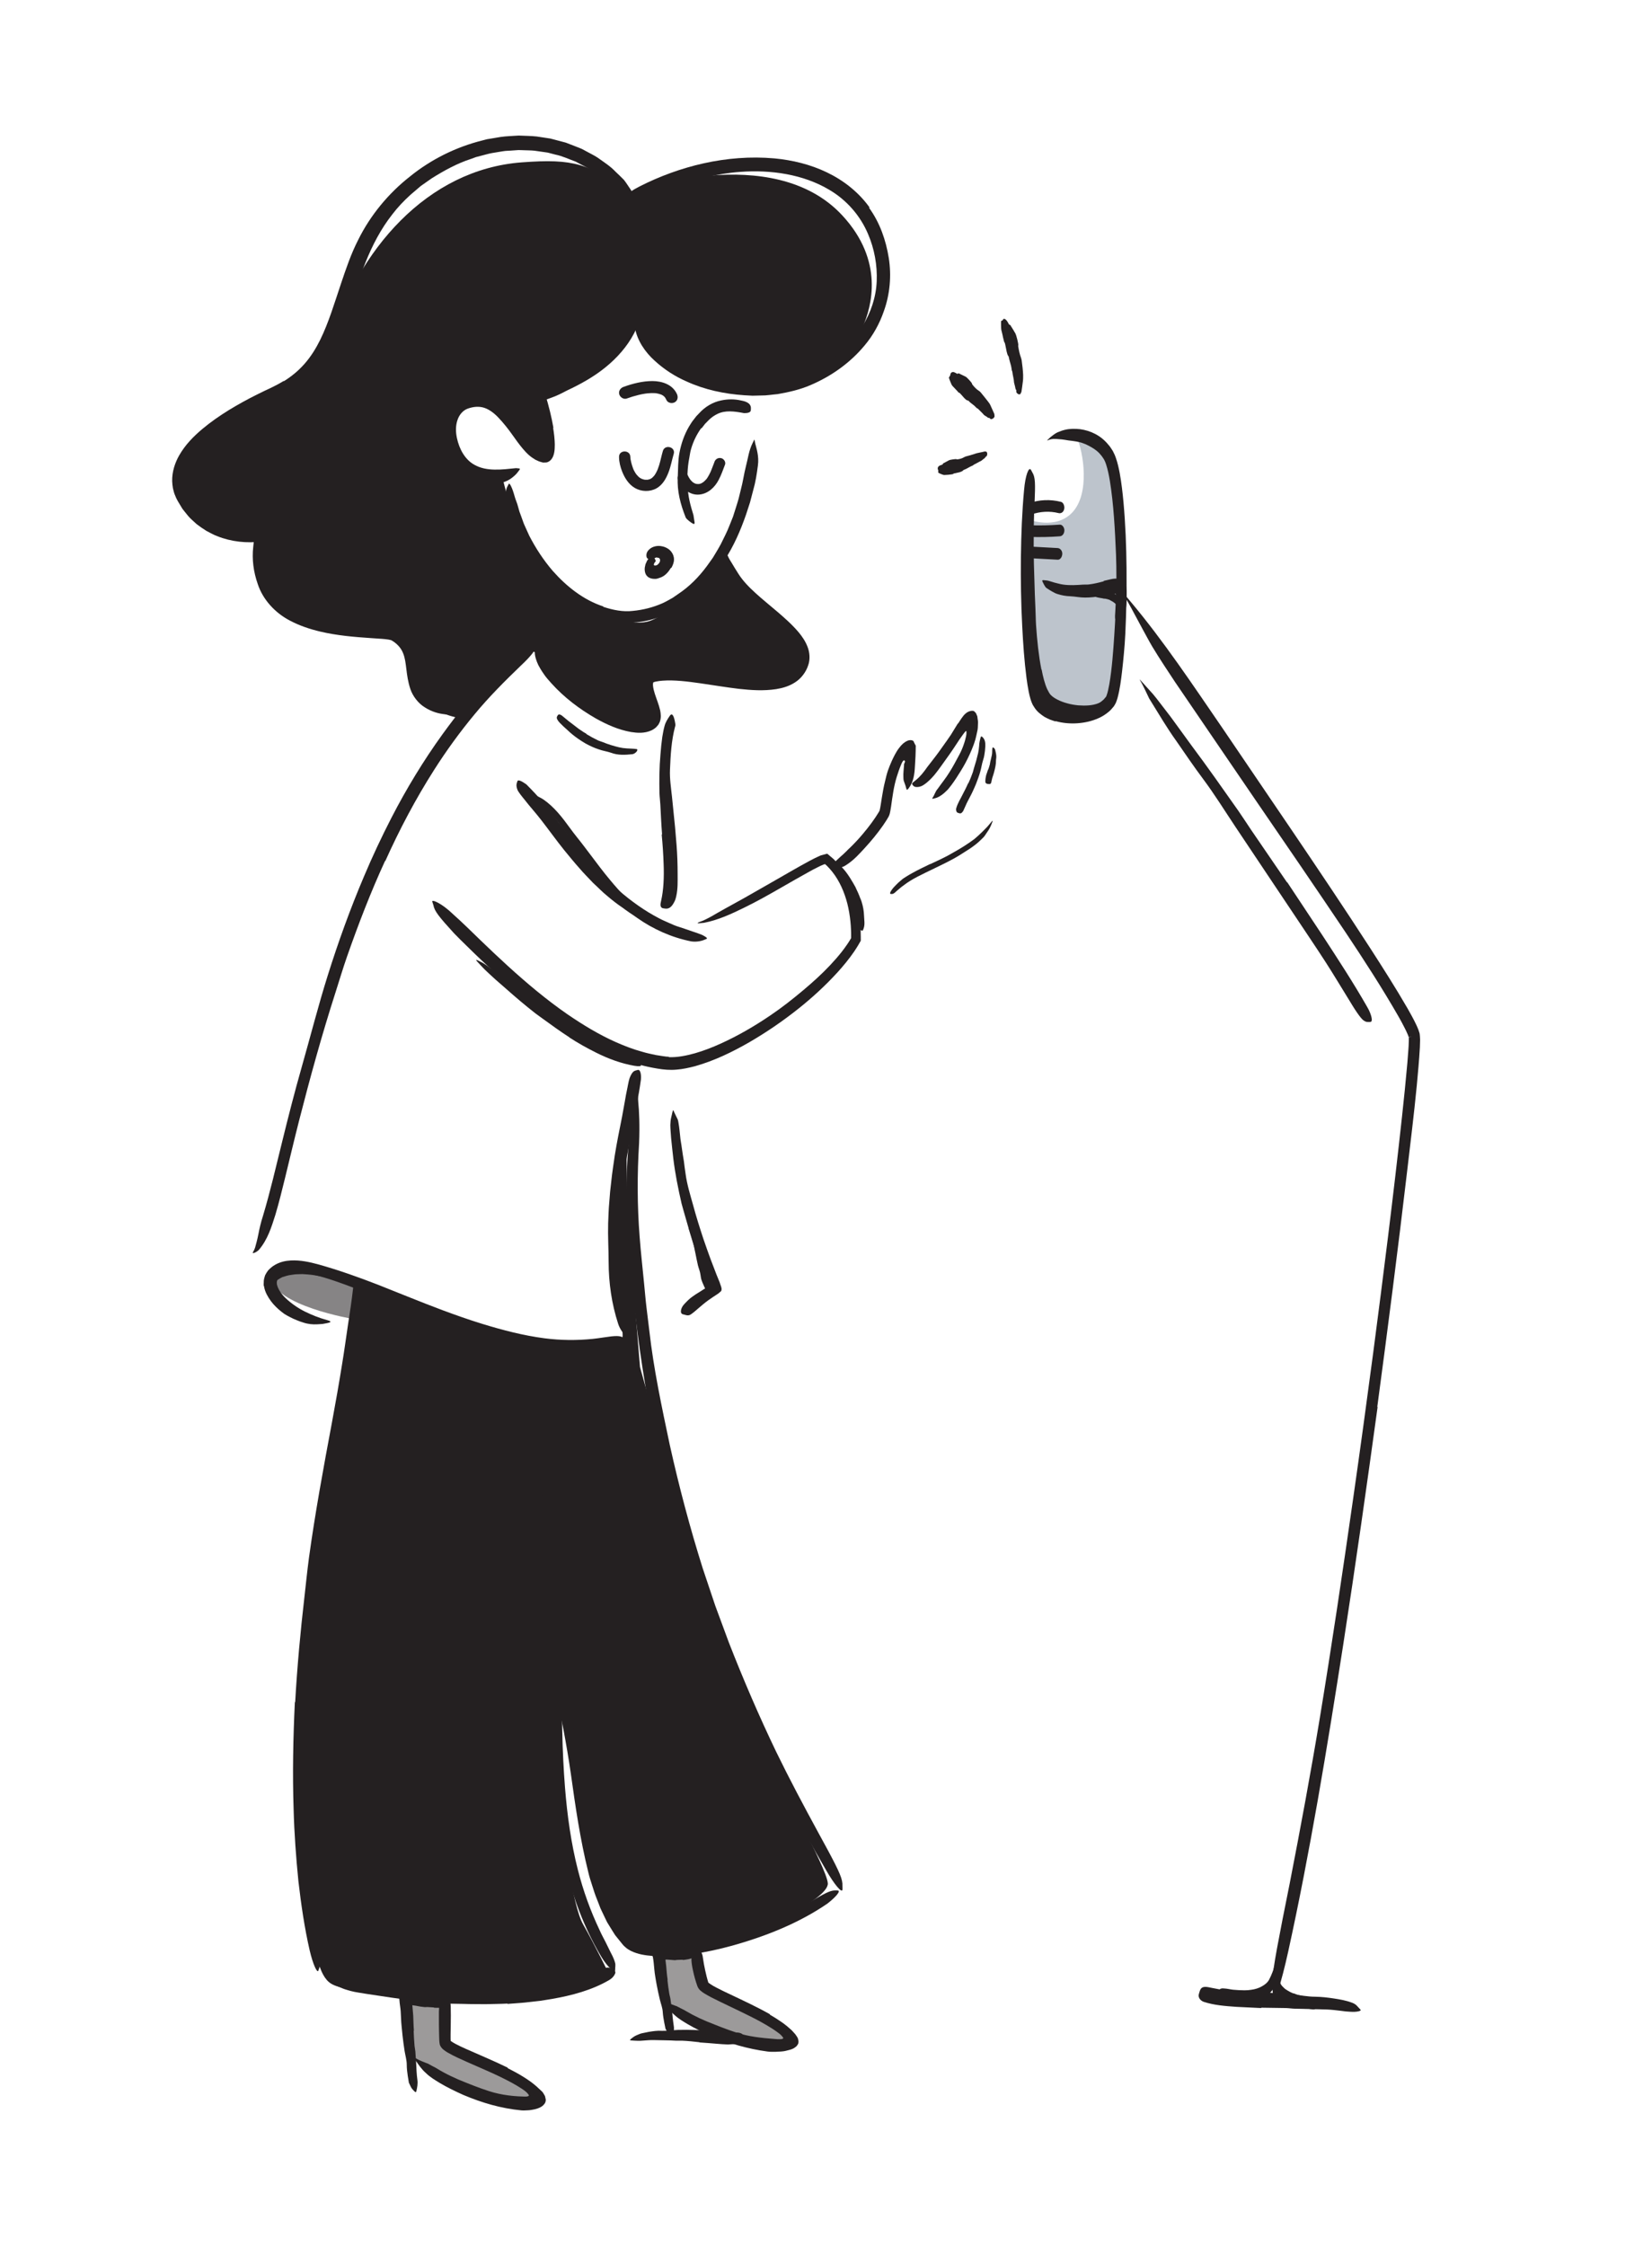
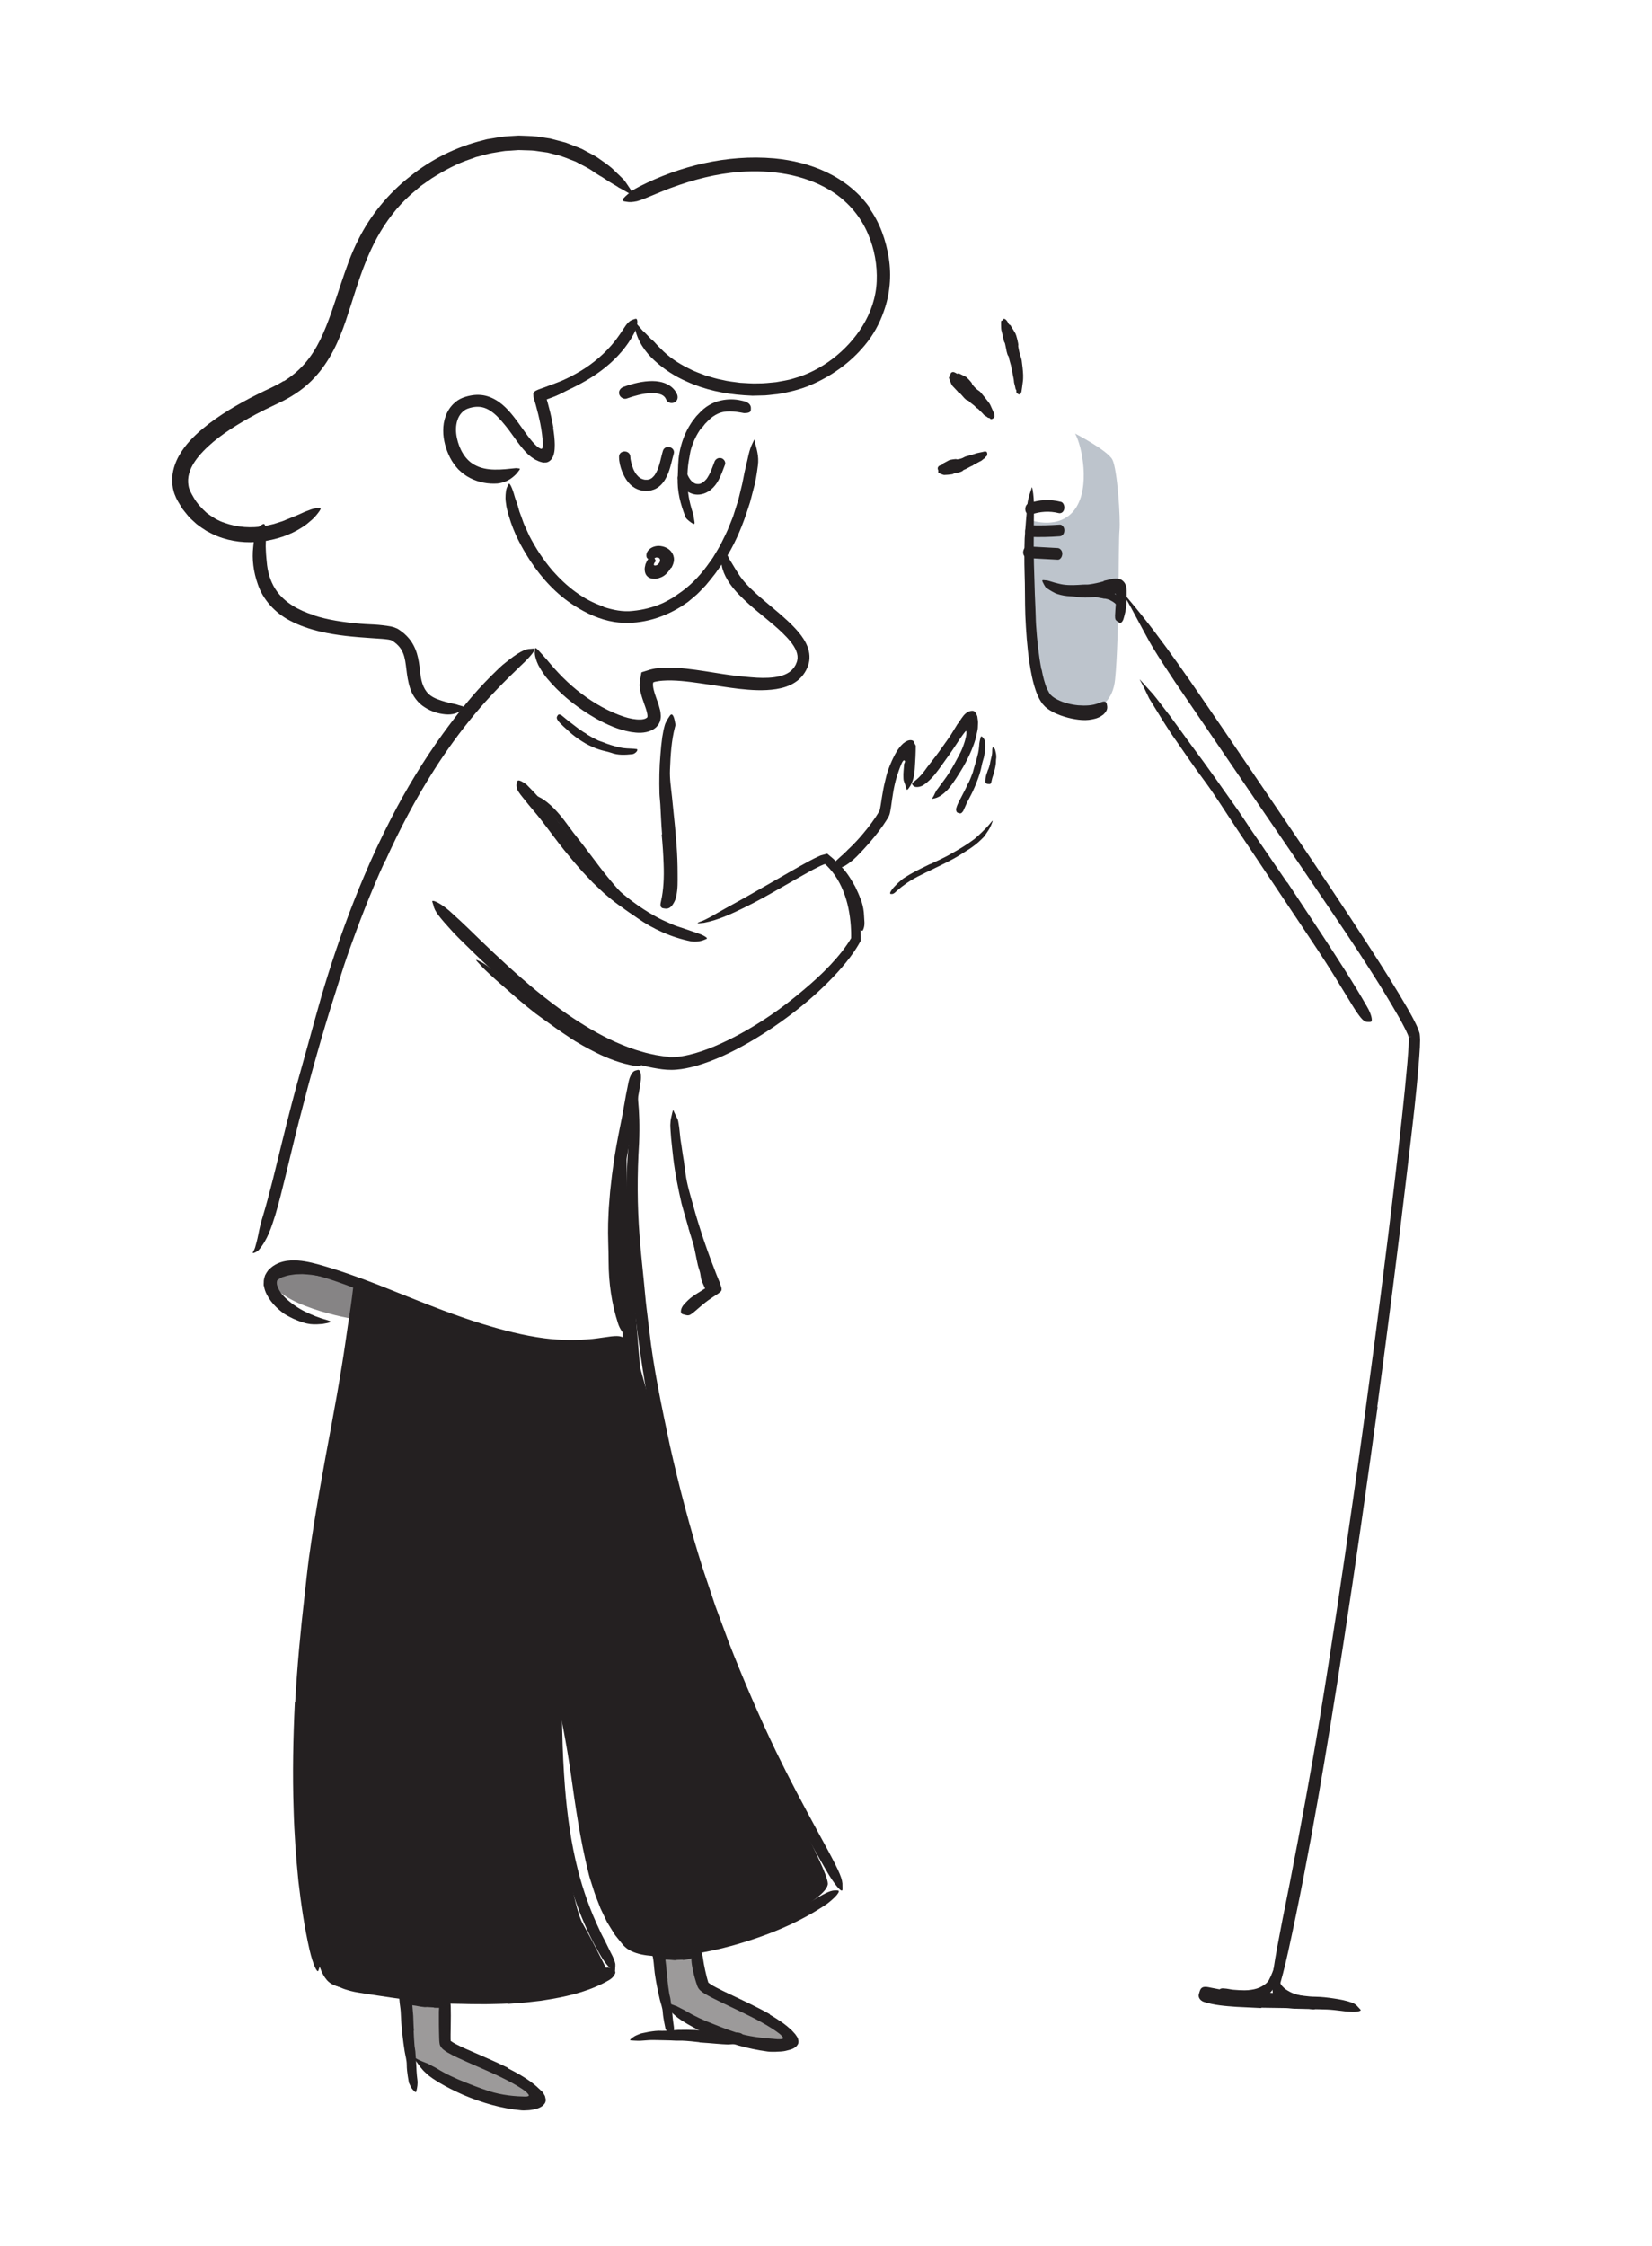
<svg xmlns="http://www.w3.org/2000/svg" width="451" height="613" viewBox="0 0 451 613" fill="none">
  <path d="M353.158 544.089C352.388 543.809 351.648 543.376 350.938 542.906C350.678 542.74 350.498 542.499 350.298 542.32C349.948 542.015 349.678 541.646 349.468 541.137C349.278 540.628 349.158 540.005 349.118 539.331C349.088 538.733 349.178 538.122 349.298 537.524C349.368 537.13 349.488 536.761 349.558 536.366C349.608 535.959 349.648 535.539 349.678 535.107C349.688 534.84 349.568 534.802 349.328 534.916C349.098 535.031 348.678 535.26 348.398 535.667C347.968 536.417 347.718 537.282 347.508 538.211C347.338 539.14 347.218 540.209 347.498 541.265C347.788 542.486 348.278 543.86 349.068 544.687C349.888 545.577 350.748 546.086 351.668 546.57C352.228 546.862 352.798 547.079 353.368 547.282C354.238 547.588 355.138 547.727 356.008 547.906C356.688 548.033 357.368 548.287 358.068 548.376C358.228 548.402 358.378 548.44 358.538 548.44C359.118 548.44 359.288 548.173 359.308 547.346C359.308 547.155 359.328 546.964 359.308 546.773C359.278 546.137 359.008 545.654 358.648 545.527C357.568 545.119 356.538 545.005 355.488 544.763C354.708 544.585 353.928 544.369 353.178 544.025L353.158 544.089Z" fill="#242021" />
  <path d="M341.018 546.455C342.218 546.354 343.438 545.972 344.628 545.387C345.058 545.17 345.508 544.992 345.918 544.674C346.628 544.114 347.288 543.389 347.748 542.499C348.218 541.621 348.538 540.692 348.788 539.789C349.008 538.975 349.188 538.173 349.348 537.384C349.498 536.354 349.568 535.323 349.538 534.28C349.528 533.962 349.438 533.975 349.258 534.204C349.088 534.433 348.768 534.853 348.538 535.374C348.348 535.845 348.158 536.29 347.968 536.723C347.788 537.168 347.658 537.613 347.488 538.021C347.168 538.86 346.828 539.624 346.458 540.336C345.988 541.176 345.268 541.697 344.498 542.13C343.658 542.613 342.688 542.919 341.668 543.059C341.038 543.16 340.398 543.224 339.748 543.211C338.748 543.211 337.718 543.148 336.688 543.059C335.888 542.982 335.088 542.753 334.238 542.715C334.048 542.715 333.868 542.677 333.678 542.69C332.978 542.766 332.768 543.046 332.748 543.822C332.748 544 332.728 544.178 332.748 544.356C332.788 544.954 333.108 545.361 333.538 545.489C334.828 545.845 336.118 546.163 337.588 546.379C338.668 546.506 339.818 546.595 341.048 546.544V546.455H341.018Z" fill="#242021" />
  <path d="M293.508 118.335C295.438 121.77 297.688 133.042 293.508 138.92C289.328 144.785 281.488 141.999 281.488 141.999C281.488 141.999 281.468 173.08 281.778 177.367C282.088 181.655 284.568 191.998 287.698 193.245C290.828 194.491 303.248 196.985 304.418 185.471C305.588 173.945 305.288 147.979 305.618 144.798C305.948 141.617 305.028 127.941 303.668 125.422C302.308 122.903 293.518 118.335 293.518 118.335H293.508Z" fill="#BDC4CC" />
  <path d="M301.579 163.373C302.009 163.449 302.459 163.551 302.879 163.704C303.039 163.767 303.159 163.894 303.309 163.958C303.849 164.212 304.359 164.581 304.819 165.078C305.029 165.294 305.179 165.574 305.309 165.854C305.439 166.248 305.639 166.579 305.879 166.973C305.959 167.1 306.069 167.062 306.209 166.897C306.349 166.731 306.569 166.401 306.609 166.057C306.659 165.739 306.609 165.446 306.539 165.167C306.479 164.887 306.389 164.607 306.289 164.352C306.189 164.085 306.059 163.843 305.919 163.627C305.759 163.411 305.579 163.245 305.389 163.08C304.939 162.711 304.579 162.202 304.109 161.846C303.599 161.464 303.059 161.197 302.499 161.045C302.159 160.943 301.819 160.866 301.489 160.803C300.979 160.701 300.469 160.676 299.979 160.574C299.599 160.497 299.229 160.281 298.849 160.154C298.769 160.129 298.689 160.078 298.599 160.078C298.289 160.039 298.189 160.23 298.109 160.879L298.059 161.324C298.029 161.833 298.139 162.253 298.349 162.431C298.969 162.991 299.599 163.042 300.209 163.169C300.659 163.246 301.109 163.296 301.539 163.424V163.36L301.579 163.373Z" fill="#242021" />
  <path d="M284.307 182.723C283.547 178.868 283.127 174.759 282.847 170.65C282.747 169.148 282.757 167.635 282.677 166.121C282.547 163.449 282.457 160.777 282.387 158.093C282.297 155.408 282.217 152.724 282.197 150.027C282.197 147.635 282.207 145.23 282.227 142.864C282.227 139.811 282.447 136.745 281.907 133.666C281.707 132.712 281.727 132.852 281.497 133.653C281.237 134.455 280.677 135.918 280.477 137.648C280.217 140.739 279.937 143.844 279.737 146.961C279.647 150.09 279.617 153.22 279.717 156.388C279.857 160.167 279.777 164.098 279.917 167.978C280.107 172.24 280.397 176.502 281.027 180.764C281.417 183.385 281.907 185.993 282.787 188.55C283.137 189.504 283.527 190.471 284.087 191.349L284.517 191.998L285.037 192.583C285.377 193.003 285.757 193.219 286.127 193.537C287.617 194.568 289.167 195.178 290.727 195.649C291.947 196.018 293.167 196.273 294.407 196.425C295.647 196.578 296.927 196.603 298.217 196.323C298.787 196.222 299.347 196.069 299.917 195.815C300.447 195.586 300.867 195.267 301.207 195.038C301.537 194.733 301.777 194.428 301.947 194.161C302.297 193.626 302.327 193.066 302.227 192.545C302.177 192.303 302.147 192.049 302.067 191.858C301.917 191.54 301.617 191.451 301.237 191.489C301.047 191.502 300.857 191.591 300.627 191.654C300.387 191.718 300.137 191.807 299.867 191.934C298.207 192.596 296.297 192.647 294.347 192.507C293.367 192.405 292.377 192.252 291.407 191.972C290.437 191.718 289.467 191.362 288.597 190.904C287.947 190.573 287.337 190.153 286.937 189.746C286.567 189.441 286.217 188.728 285.867 188.054C285.207 186.553 284.727 184.657 284.367 182.736H284.297L284.307 182.723Z" fill="#242021" />
  <path d="M375.998 383.991C378.858 362.643 381.617 341.282 384.127 319.858C385.037 312.033 386.018 304.234 386.778 296.372C387.098 292.899 387.427 289.438 387.627 285.876L387.667 284.489L387.688 283.79C387.688 283.548 387.658 283.141 387.638 282.835C387.598 282.517 387.598 282.136 387.498 281.869L387.228 281.054C387.038 280.507 386.847 280.189 386.667 279.744C385.907 278.141 385.107 276.703 384.287 275.266C381.007 269.591 377.557 264.197 374.077 258.79C367.118 248.027 360.007 237.455 352.868 226.908C346.528 217.57 340.147 208.168 333.847 198.893C325.707 187.036 317.688 174.95 308.618 164.161C305.827 160.765 306.167 161.248 308.097 164.632C309.067 166.311 310.337 168.818 311.957 171.757C312.767 173.22 313.618 174.861 314.588 176.502C315.577 178.131 316.647 179.835 317.787 181.578L320.827 186.196L323.927 190.738L330.128 199.835C334.268 205.903 338.397 211.972 342.548 218.041C350.858 230.152 359.177 242.302 367.438 254.605C372.347 261.971 377.307 269.604 381.857 277.543C382.407 278.535 382.977 279.54 383.467 280.545C383.737 281.054 383.967 281.55 384.177 282.034C384.287 282.276 384.418 282.543 384.458 282.708L384.557 282.988L384.588 283.052V283.09L384.607 283.103C383.857 283.395 385.637 282.721 385.397 282.823L384.857 283.064L384.607 283.166V283.243C384.597 283.421 384.608 283.497 384.618 283.739L384.588 284.617C384.578 285.189 384.548 285.787 384.498 286.398C384.418 287.606 384.327 288.828 384.217 290.062C383.787 294.973 383.278 299.896 382.748 304.794C380.408 326.346 377.688 347.872 374.868 369.36C373.118 382.579 371.307 395.797 369.417 408.99C366.557 428.964 363.588 449.015 360.338 468.734C357.808 484.065 355.017 499.014 352.097 514.026C351.437 517.334 350.788 520.553 350.128 523.886C347.718 536.239 347.077 540.209 347.397 543.147C347.467 543.822 347.498 544.674 347.628 545.094C348.028 546.506 349.687 541.672 351.677 532.664C357.567 505.909 362.287 477.271 366.767 448.468C370.077 427.081 373.138 405.53 376.088 384.004L376.017 383.965L375.998 383.991Z" fill="#242021" />
  <path d="M351.349 240.814L341.629 226.603C340.449 224.873 339.319 223.079 338.129 221.374C333.889 215.344 329.659 209.313 325.279 203.461C323.349 200.853 321.459 198.156 319.539 195.573C318.279 193.945 317.019 192.303 315.759 190.662L314.789 189.466L313.769 188.334L311.729 186.069C310.879 185.141 311.009 185.242 311.559 186.235C311.839 186.731 312.209 187.456 312.639 188.359C312.859 188.83 313.089 189.314 313.339 189.822C313.459 190.09 313.599 190.331 313.719 190.624C313.869 190.878 314.029 191.133 314.189 191.387C316.459 195.051 318.659 198.792 321.129 202.227C323.549 205.725 325.939 209.25 328.489 212.659C331.529 216.73 334.379 221.323 337.299 225.7L346.949 240.139L352.899 249.032C355.889 253.536 358.939 258.014 361.859 262.531C364.129 266.042 366.239 269.617 368.439 273.154C368.919 273.93 369.379 274.719 369.879 275.482C370.819 276.907 371.469 277.798 372.029 278.319C372.609 278.815 373.059 278.968 373.559 278.93C373.789 278.917 374.039 278.955 374.219 278.892C374.529 278.777 374.579 278.345 374.419 277.632C374.259 276.92 373.899 275.927 373.259 274.846C369.539 268.332 365.309 261.831 361.029 255.292C357.829 250.47 354.619 245.61 351.409 240.776L351.349 240.826V240.814Z" fill="#242021" />
  <path d="M344.339 547.957L351.109 548.058C351.929 548.084 352.749 548.224 353.569 548.237C356.479 548.313 359.379 548.376 362.289 548.453C363.579 548.504 364.869 548.669 366.139 548.822C366.949 548.949 367.779 549.025 368.599 549.063C369.419 549.114 370.249 549.127 371.089 548.898C371.619 548.682 371.559 548.656 371.159 548.211C370.959 547.982 370.679 547.689 370.329 547.321C369.979 547.002 369.559 546.761 369.099 546.595C367.459 545.972 365.799 545.692 364.119 545.438C362.449 545.183 360.769 544.992 359.069 544.967C357.029 544.967 354.949 544.534 352.879 544.343C350.599 544.14 348.329 543.975 346.039 543.86L341.829 543.682C339.709 543.567 337.569 543.542 335.459 543.338C333.819 543.186 332.229 542.791 330.609 542.511C330.249 542.448 329.909 542.346 329.549 542.308C328.219 542.168 327.779 542.562 327.469 543.644C327.399 543.898 327.309 544.14 327.259 544.382C327.109 545.17 327.639 545.985 328.599 546.354C331.459 547.295 334.479 547.511 337.519 547.728C339.779 547.842 342.049 547.957 344.319 548.058V547.957H344.339Z" fill="#242021" />
  <path d="M301.328 158.653C299.958 159.034 298.598 159.352 297.218 159.518C296.718 159.581 296.208 159.518 295.708 159.556C293.928 159.683 292.108 159.81 290.298 159.556C289.498 159.454 288.708 159.2 287.918 159.022L286.408 158.564C285.908 158.385 285.358 158.411 284.828 158.335C284.488 158.322 284.478 158.487 284.668 158.882C284.758 159.085 284.898 159.352 285.068 159.658C285.248 159.925 285.438 160.357 285.728 160.51C286.218 160.841 286.728 161.159 287.238 161.452C287.748 161.744 288.268 162.024 288.818 162.164C289.898 162.507 291.018 162.698 292.138 162.736C293.478 162.787 294.858 163.105 296.228 163.093C297.728 163.093 299.228 162.915 300.708 162.673C301.608 162.52 302.528 162.317 303.378 162.164C303.718 162.1 304.108 161.922 304.488 162.024C304.588 162.075 304.578 162.215 304.598 162.329L304.628 162.686C304.648 162.927 304.658 163.169 304.658 163.423V164.314C304.638 164.632 304.618 164.963 304.588 165.281C304.538 165.93 304.478 166.566 304.458 167.189C304.448 167.469 304.408 167.736 304.408 168.016C304.388 169.034 304.548 169.301 305.128 169.645C305.258 169.734 305.388 169.836 305.518 169.912C305.948 170.205 306.468 169.747 306.728 168.894C307.098 167.647 307.398 166.401 307.488 165.128L307.558 164.174L307.578 163.691V163.449L307.588 163.042V161.172C307.578 160.854 307.518 160.574 307.488 160.268C307.468 159.95 307.328 159.772 307.258 159.53C307.018 158.945 306.488 158.373 305.918 158.144C305.348 157.877 304.628 157.877 303.918 157.966L303.378 158.067L302.908 158.169L302.368 158.296L301.318 158.538V158.64L301.328 158.653Z" fill="#242021" />
  <path d="M288.998 140.04C286.538 139.429 283.918 139.582 281.478 140.447C280.848 140.676 280.088 140.167 279.938 139.34C279.788 138.513 280.138 137.623 280.808 137.381C283.698 136.35 286.718 136.236 289.658 136.974C290.318 137.139 290.698 138.144 290.528 138.933C290.338 139.811 289.658 140.205 288.988 140.04H288.998Z" fill="#242021" />
  <path d="M289.327 146.375C286.597 146.579 283.867 146.63 281.137 146.541C280.487 146.515 279.857 145.828 279.887 144.951C279.917 144.073 280.437 143.335 281.137 143.36C283.867 143.449 286.607 143.386 289.327 143.195C289.977 143.144 290.607 143.958 290.577 144.785C290.547 145.688 290.027 146.325 289.327 146.375Z" fill="#242021" />
  <path d="M288.757 152.762L280.567 152.317C279.917 152.279 279.287 151.604 279.317 150.727C279.347 149.9 279.867 149.098 280.567 149.136L288.757 149.582C289.407 149.62 290.037 150.294 290.007 151.172C289.977 151.999 289.457 152.8 288.757 152.762Z" fill="#242021" />
-   <path d="M288.187 196.82C290.157 197.367 292.127 197.532 294.087 197.405C296.047 197.265 298.007 196.871 299.937 195.993C300.897 195.573 301.857 194.975 302.777 194.186C303.237 193.817 303.657 193.257 304.087 192.774C304.307 192.431 304.607 191.922 304.727 191.578C304.847 191.235 304.987 190.878 305.077 190.548C305.757 188.003 306.027 185.7 306.317 183.334C306.707 179.912 307.037 176.515 307.207 173.105C307.497 167.1 307.607 161.095 307.547 155.09C307.487 149.085 307.257 143.093 306.717 137.088C306.467 134.429 306.167 131.758 305.677 129.086C305.417 127.75 305.137 126.414 304.667 125.078C304.457 124.417 304.147 123.743 303.807 123.094C303.427 122.547 303.097 121.923 302.657 121.465C300.537 118.806 297.667 117.521 294.887 117.14C293.487 116.987 292.067 116.974 290.687 117.318C289.997 117.483 289.327 117.738 288.667 118.018C288.007 118.336 287.407 118.819 286.817 119.277C286.107 119.913 285.837 120.218 285.867 120.231C285.907 120.269 286.277 120.028 286.977 119.875C287.687 119.722 288.717 119.824 289.867 119.926C290.447 119.989 291.067 120.104 291.697 120.206C292.337 120.269 292.997 120.371 293.677 120.473C294.887 120.651 296.067 121.045 297.147 121.618C298.227 122.178 299.257 122.801 300.107 123.692L300.707 124.391C300.907 124.62 301.057 124.9 301.237 125.155C301.437 125.409 301.517 125.651 301.637 125.893C301.767 126.109 301.857 126.491 301.977 126.783C302.407 128.106 302.737 129.658 302.997 131.249C304.037 137.686 304.387 144.582 304.677 151.426C304.977 159.645 304.597 168.258 303.977 176.617C303.807 178.907 303.607 181.209 303.327 183.461C303.187 184.594 303.027 185.7 302.837 186.795C302.637 187.85 302.417 188.983 302.117 189.759L302.067 189.912L302.027 189.988C302.027 189.988 301.977 190.09 301.957 190.153C301.847 190.293 301.687 190.459 301.567 190.611C301.327 190.955 300.967 191.196 300.647 191.476C299.977 191.998 299.197 192.405 298.397 192.749C296.787 193.41 295.037 193.728 293.297 193.792C291.167 193.868 288.957 193.614 287.037 192.647C286.067 192.214 285.197 191.527 284.647 190.688C284.097 189.975 283.857 188.601 283.607 187.265C282.917 183.156 282.617 178.792 282.337 174.492C282.087 170.179 281.937 165.841 281.867 161.541C281.757 154.849 281.957 148.284 282.217 141.681C282.287 140.231 282.357 138.819 282.437 137.355C282.667 131.948 282.647 130.269 281.857 128.984C281.687 128.692 281.537 128.323 281.367 128.132C280.847 127.496 279.927 129.671 279.577 133.717C279.017 139.696 278.787 145.829 278.707 152.05C278.637 158.271 278.737 164.581 279.067 170.917C279.307 175.624 279.627 180.332 280.247 185.115C280.407 186.311 280.587 187.52 280.837 188.766C280.967 189.403 281.097 190.013 281.307 190.713C281.487 191.311 281.817 192.303 282.267 192.889C283.117 194.301 284.157 194.988 285.147 195.662C285.647 195.929 286.147 196.184 286.657 196.4C287.157 196.565 287.657 196.769 288.157 196.909L288.187 196.82Z" fill="#242021" />
  <path d="M277.468 106.745C277.378 107.076 277.618 107.343 278.008 107.585C278.128 107.661 278.498 107.636 278.558 107.547C278.658 107.356 278.768 107.153 278.848 106.962C278.898 106.847 279.138 104.913 279.228 104.239C279.328 103.59 279.328 102.941 279.318 102.305C279.258 101.008 279.108 99.71 278.928 98.425C278.888 98.145 278.818 97.865 278.718 97.598C278.378 96.682 278.178 95.728 278.018 94.761C277.988 94.596 277.938 94.443 277.988 94.252C278.098 93.934 277.418 91.351 277.238 91.072C276.838 90.334 276.388 89.647 275.958 88.96C275.898 88.858 275.878 88.731 275.738 88.692C275.408 88.603 275.348 88.349 275.238 88.133C275.088 87.815 274.878 87.547 274.648 87.293C274.538 87.166 274.348 87.102 274.188 87.013C274.038 86.937 273.798 87.217 273.778 87.28C273.748 87.484 273.558 87.471 273.438 87.535C273.398 87.56 273.338 87.586 273.308 87.624C273.258 87.687 273.288 89.914 273.368 90.079C273.368 90.092 273.428 90.27 273.488 90.537C273.548 90.804 273.628 91.161 273.718 91.529C273.848 92.28 274.088 93.005 274.098 93.171C274.128 93.336 274.238 93.463 274.318 93.603C274.378 93.667 274.798 95.881 274.818 95.957C274.968 96.389 274.988 96.873 275.318 97.242C275.378 97.318 275.388 97.407 275.408 97.496C275.548 98.285 275.808 99.036 276.008 99.812C276.118 100.206 276.148 100.626 276.218 101.033C276.228 101.109 276.278 101.173 276.298 101.237C276.328 101.326 276.368 101.415 276.378 101.504C276.478 102.483 276.798 103.425 276.838 104.417C276.868 104.646 277.208 105.702 277.198 105.969C277.198 106.122 277.528 106.58 277.488 106.72L277.468 106.745Z" fill="#242021" />
  <path d="M270.287 114.188C270.387 114.493 270.697 114.443 271.117 114.214C271.247 114.137 271.527 113.768 271.517 113.654C271.507 113.425 271.487 113.196 271.457 112.992C271.437 112.878 270.717 111.376 270.487 110.829C270.277 110.282 269.967 109.888 269.657 109.494C269.017 108.692 268.387 107.865 267.727 107.089C267.577 106.911 267.417 106.771 267.227 106.656C266.597 106.262 266.067 105.715 265.577 105.104C265.497 105.003 265.397 104.926 265.367 104.735C265.337 104.417 263.887 102.916 263.637 102.814C263.037 102.56 262.497 102.229 261.907 101.975C261.817 101.936 261.767 101.835 261.627 101.924C261.307 102.127 261.177 101.949 261.007 101.847C260.777 101.707 260.527 101.593 260.257 101.529C260.127 101.504 259.927 101.593 259.757 101.657C259.597 101.707 259.417 102.216 259.427 102.293C259.447 102.522 259.257 102.674 259.157 102.852C259.117 102.916 259.077 102.992 259.057 103.056C259.017 103.171 259.767 105.015 259.877 105.143C259.877 105.219 261.497 106.847 261.647 107.076C261.727 107.191 261.877 107.204 261.997 107.254C262.057 107.267 263.277 108.692 263.327 108.73C263.627 108.946 263.837 109.303 264.257 109.303C264.337 109.303 264.387 109.366 264.437 109.43C264.887 109.913 265.417 110.257 265.917 110.664C266.177 110.868 266.387 111.135 266.627 111.364C266.667 111.402 266.737 111.415 266.787 111.44C266.857 111.478 266.927 111.504 266.977 111.555C267.527 112.14 268.127 112.636 268.637 113.259C268.757 113.399 269.547 113.794 269.667 113.972C269.747 114.061 270.227 114.061 270.257 114.188H270.287Z" fill="#242021" />
  <path d="M269.157 124.595C269.397 124.595 269.497 124.277 269.527 123.832C269.527 123.692 269.407 123.335 269.327 123.31C269.177 123.272 269.027 123.221 268.887 123.208C268.807 123.208 267.607 123.526 267.197 123.577C266.797 123.641 266.417 123.755 266.037 123.895C265.267 124.15 264.487 124.379 263.707 124.57C263.537 124.62 263.367 124.684 263.207 124.786C262.657 125.117 262.057 125.282 261.457 125.358C261.357 125.358 261.257 125.409 261.147 125.333C260.957 125.218 259.347 125.486 259.147 125.587C258.597 125.88 258.147 126.122 257.657 126.389C257.587 126.427 257.497 126.389 257.447 126.542C257.327 126.872 257.157 126.847 256.997 126.898C256.777 126.974 256.557 127.05 256.337 127.19C256.227 127.254 256.137 127.445 256.037 127.597C255.947 127.737 256.037 128.183 256.077 128.234C256.197 128.361 256.127 128.59 256.137 128.781C256.137 128.844 256.137 128.933 256.147 128.984C256.167 129.099 257.597 129.684 257.747 129.646C257.767 129.646 258.277 129.608 258.817 129.582C259.357 129.557 259.907 129.429 260.027 129.429C260.147 129.429 260.257 129.315 260.367 129.239C260.417 129.226 262.017 128.895 262.077 128.857C262.387 128.704 262.727 128.679 262.997 128.323C263.047 128.259 263.117 128.246 263.177 128.221C263.727 128.03 264.247 127.712 264.777 127.419C265.047 127.267 265.327 127.165 265.597 127.038C265.647 127.012 265.687 126.961 265.737 126.923C265.797 126.872 265.847 126.821 265.907 126.796C266.557 126.503 267.167 126.084 267.817 125.804C267.967 125.74 268.597 125.155 268.767 125.091C268.867 125.053 269.077 124.608 269.177 124.608L269.157 124.595Z" fill="#242021" />
  <path d="M253.948 235.854C255.559 235.104 257.156 234.366 258.711 233.548C259.275 233.24 259.826 232.931 260.377 232.609C262.331 231.523 264.231 230.33 266.021 228.989C266.778 228.359 267.507 227.675 268.209 226.991C268.65 226.535 269.104 226.106 269.545 225.636C269.944 225.154 270.343 224.698 270.77 224.188C271.031 223.893 271.045 223.96 270.935 224.282C270.811 224.604 270.605 225.207 270.26 225.878C269.971 226.481 269.558 227.004 269.187 227.581C268.994 227.849 268.829 228.157 268.595 228.412L267.879 229.123C266.929 230.088 265.842 230.906 264.727 231.657C263.35 232.502 261.974 233.468 260.528 234.259C258.945 235.13 257.335 235.921 255.724 236.699L252.751 238.134C251.264 238.872 249.764 239.596 248.387 240.467C247.836 240.789 247.341 241.165 246.845 241.527C246.336 241.875 245.854 242.264 245.4 242.666L244.78 243.189C244.078 243.887 243.762 244.034 243.376 243.994C243.294 243.994 243.184 243.994 243.115 243.967C242.881 243.9 243.005 243.458 243.486 242.814C243.831 242.318 244.244 241.902 244.67 241.473C245.083 241.03 245.537 240.628 246.019 240.239C246.474 239.824 246.997 239.488 247.52 239.18C248.043 238.858 248.566 238.536 249.103 238.255C250.686 237.37 252.324 236.605 253.934 235.814V235.841L253.948 235.854Z" fill="#242021" />
  <path opacity="0.55" d="M96.461 360C96.461 360 74.604 356.355 74.008 348.57C73.498 341.961 97 350.186 97 350.186L96.461 359.987V360Z" fill="#242021" />
  <path d="M82.947 345.088C84.641 345.197 86.279 345.429 87.889 345.784C88.468 345.92 89.075 345.947 89.654 346.111C91.674 346.67 93.636 347.393 95.515 348.252C96.334 348.675 97.195 348.989 98.014 349.398C99.073 349.889 100.062 350.585 100.881 351.444C101.135 351.717 100.965 351.853 100.542 351.921C100.118 351.989 99.454 352.058 98.819 351.921L97.153 351.539C96.63 351.348 96.122 351.144 95.585 350.967C95.063 350.776 94.54 350.571 94.018 350.38C93.495 350.162 93.001 349.889 92.479 349.657C91.236 349.071 89.824 348.839 88.468 348.539C86.971 348.225 85.475 347.939 83.95 347.83L82.552 347.734L81.154 347.775C80.448 347.775 79.77 347.939 79.064 348.021C78.372 348.143 77.722 348.375 77.073 348.566C76.607 348.798 76.169 349.071 75.731 349.343C75.308 349.63 75.011 350.039 74.601 350.325C74.418 350.435 74.248 350.585 74.107 350.735C73.5 351.267 73.161 351.348 72.639 351.212C72.511 351.185 72.384 351.157 72.286 351.13C71.933 351.007 71.904 350.544 72.215 349.821C72.441 349.303 72.681 348.73 73.076 348.28C73.5 347.884 73.909 347.393 74.432 347.079C74.94 346.766 75.477 346.452 76.013 346.152C76.578 345.934 77.143 345.729 77.722 345.538C78.584 345.279 79.473 345.211 80.349 345.074C81.21 345.047 82.085 344.979 82.947 345.006V345.074V345.088Z" fill="#242021" />
  <path d="M190.939 557.383C189.385 557.196 187.832 557.039 186.265 556.967C185.686 556.938 185.121 556.995 184.556 556.967C182.537 556.838 180.504 556.866 178.457 556.795C177.553 556.78 176.649 556.852 175.76 556.924C174.616 557.053 173.444 556.981 172.272 556.895C171.905 556.852 171.933 556.752 172.215 556.508C172.498 556.292 173.006 555.833 173.642 555.546C174.206 555.345 174.771 555.001 175.364 554.915C175.943 554.786 176.536 554.671 177.115 554.556C178.287 554.369 179.473 554.183 180.687 554.269C182.128 554.326 183.61 554.082 185.079 554.025C186.703 553.982 188.312 553.996 189.936 554.054C190.939 554.068 191.927 554.154 192.93 554.226C194.44 554.326 195.951 554.527 197.448 554.628C198.027 554.671 198.606 554.671 199.199 554.656C199.778 554.671 200.357 554.685 200.95 554.728C201.204 554.743 201.458 554.728 201.712 554.786C202.658 554.972 202.912 555.302 202.969 556.077C202.969 556.249 203.011 556.436 202.997 556.594C202.969 557.153 202.503 557.569 201.797 557.727C200.766 557.885 199.735 557.971 198.705 558C197.674 557.971 196.643 557.885 195.612 557.799C194.073 557.67 192.52 557.541 190.953 557.44V557.354L190.939 557.383Z" fill="#242021" />
  <path d="M192.205 340.95C192.366 341.953 192.54 342.955 192.701 343.944C192.768 344.302 192.888 344.66 192.928 345.018C193.076 346.307 193.236 347.624 193.384 348.913C193.437 349.486 193.558 350.059 193.665 350.618C193.826 351.334 193.973 352.05 194 352.795C194 353.024 193.826 353.053 193.571 352.924C193.317 352.795 192.942 352.537 192.741 352.15C192.406 351.477 192.084 350.804 191.803 350.116C191.669 349.773 191.535 349.429 191.428 349.071C191.348 348.713 191.294 348.341 191.241 347.968C191.133 347.066 190.758 346.221 190.531 345.333C190.289 344.359 190.129 343.356 189.914 342.383C189.794 341.781 189.66 341.165 189.539 340.564C189.352 339.647 189.137 338.73 188.91 337.828C188.736 337.126 188.427 336.482 188.2 335.809C188.146 335.666 188.079 335.522 188.039 335.365C187.918 334.792 188.079 334.534 188.494 334.262C188.588 334.205 188.682 334.133 188.776 334.076C189.097 333.904 189.459 334.033 189.78 334.377C190.571 335.451 191.214 336.668 191.602 337.971C191.857 338.945 192.044 339.962 192.259 340.95H192.192H192.205Z" fill="#242021" />
  <path opacity="0.45" d="M111.592 561.363C111.592 561.363 132.127 574.386 139.488 573.991C146.85 573.597 148.26 573.653 146.039 571.031C142.645 567.015 121.343 557.966 121.343 557.966L121.915 545.916L110 545L111.592 561.377V561.363Z" fill="#242021" />
  <path opacity="0.45" d="M179 533.446L180.957 547.242C180.957 547.242 202.583 558.244 210.253 557.996C217.924 557.748 217.181 556.316 212.325 553.466C207.468 550.616 191.227 541.804 191.227 541.804L190.156 532L179 533.432V533.446Z" fill="#242021" />
  <path d="M118.493 547.894C117.874 547.849 117.255 547.82 116.635 547.775C116.411 547.775 116.187 547.82 115.95 547.805C115.133 547.73 114.303 547.596 113.486 547.417C113.104 547.357 112.761 547.312 112.392 547.268C111.931 547.193 111.417 547.193 111.035 546.79C110.943 546.567 111.035 546.283 111.285 545.836C111.523 545.403 111.812 544.985 112.036 545C112.445 545.015 112.84 545.03 113.236 545.09C113.631 545.179 114.039 545.299 114.474 545.433C114.988 545.612 115.542 545.478 116.082 545.478C116.688 545.478 117.307 545.478 117.914 545.478C118.296 545.478 118.691 545.478 119.06 545.478C119.653 545.478 120.246 545.478 120.826 545.478C121.287 545.478 121.748 545.314 122.209 545.314C122.315 545.314 122.407 545.314 122.512 545.358C122.881 545.493 122.987 545.687 123 546.164C123 546.268 123 546.373 123 546.477C122.987 546.82 122.789 547.104 122.526 547.283C122.315 547.417 122.117 547.551 121.946 547.67C121.761 547.745 121.577 547.775 121.392 547.835C121.023 547.909 120.641 548.013 120.259 547.999C119.666 547.999 119.073 547.984 118.48 547.969V547.909L118.493 547.894Z" fill="#242021" />
  <path d="M186.419 534.867C185.897 534.867 185.36 534.9 184.837 534.917C184.648 534.917 184.46 535 184.271 535C183.574 534.95 182.863 534.883 182.181 534.833C181.876 534.8 181.572 534.9 181.267 534.9C180.875 534.9 180.468 535.05 180.077 534.65C179.96 534.533 179.989 534.149 180.077 533.682C180.178 533.215 180.338 532.581 180.527 532.498C181.194 532.064 181.876 532.08 182.66 532.281C183.124 532.414 183.56 532.164 184.024 532.114C184.532 532.047 185.055 532.047 185.563 531.997C185.882 531.98 186.201 531.947 186.521 531.914C187 531.847 187.493 531.83 187.972 531.68C188.335 531.563 188.669 531.28 189.032 531.13C189.119 531.096 189.191 531.029 189.264 531.013C189.583 530.946 189.699 531.13 189.859 531.847L189.96 532.331C190.047 532.881 189.989 533.365 189.801 533.599C189.525 533.932 189.249 534.199 188.944 534.399C188.64 534.55 188.306 534.65 187.972 534.716C187.479 534.833 186.956 534.867 186.434 534.95V534.883L186.419 534.867Z" fill="#242021" />
  <path d="M170.92 308C170.92 308 167.614 326.952 167.515 336.159C167.402 348.153 170.355 362.31 169.945 365.11C169.535 367.911 156.96 367.713 156.96 367.713C156.96 367.713 121.51 360.853 112.651 356.412C110.108 355.139 96.94 350.741 96.94 350.741C96.94 350.741 98.861 361.051 96.94 365.11C95.018 369.169 85.085 431.004 84.026 449.178C82.966 467.352 82.217 502.455 84.449 519.455C85.848 530.077 86.286 536.936 89.183 540.359C90.921 542.41 93.563 542.339 97.83 543.626C97.83 543.626 126.3 546.893 140.655 545.762C155.01 544.63 166.611 539.482 166.611 539.482C166.611 539.482 162.202 530.473 159.207 525.254C156.211 520.035 153.951 500.97 153.244 494.252C152.538 487.534 152.397 459.912 152.397 459.912C152.397 459.912 156.169 478.878 158.006 489.033C159.843 499.188 166.709 527.432 172.799 531.449C178.889 535.466 204.674 528.069 204.674 528.069C204.674 528.069 226.363 518.494 225.995 513.996C225.628 509.499 212.332 486.516 207.076 472.726C201.82 458.937 189.019 428.118 187.041 418.954C185.049 409.789 174.721 373.115 174.721 373.115L171.287 331.138L170.92 308.014V308Z" fill="#242021" />
  <path d="M233.601 242.264C234.044 243.197 234.487 244.129 234.824 245.09C234.965 245.435 235.143 245.779 235.231 246.137C235.621 247.386 235.852 248.677 235.887 249.982C235.94 250.556 235.94 251.13 235.994 251.704C236.029 252.435 235.923 253.181 235.586 253.87C235.479 254.085 235.196 254.014 234.895 253.798C234.593 253.583 234.221 253.21 234.185 252.823C234.008 252.134 234.061 251.474 234.026 250.786C233.991 250.126 233.955 249.451 233.92 248.72C233.902 247.873 233.547 247.027 233.281 246.195C232.98 245.277 232.626 244.359 232.218 243.44C231.97 242.881 231.704 242.321 231.403 241.776C230.959 240.944 230.481 240.126 229.931 239.337C229.506 238.735 228.992 238.175 228.496 237.602C228.389 237.472 228.265 237.358 228.194 237.214C227.893 236.698 227.981 236.44 228.194 236.21C228.247 236.153 228.283 236.095 228.318 236.052C228.425 235.937 228.85 236.009 229.275 236.296C229.967 236.698 230.339 237.272 230.8 237.802C231.243 238.362 231.633 238.936 232.023 239.538C232.59 240.428 233.104 241.332 233.618 242.25H233.583L233.601 242.264Z" fill="#242021" />
  <path d="M155.416 283.096C153.083 281.592 150.835 279.975 148.615 278.357C147.81 277.755 146.975 277.197 146.17 276.581C143.37 274.391 140.67 272.1 138.026 269.752C136.853 268.707 135.637 267.705 134.506 266.645C133.771 265.958 133.021 265.3 132.314 264.598C131.607 263.882 130.929 263.152 130.25 262.407C129.826 261.949 129.967 261.906 130.476 262.135C130.971 262.365 131.89 262.794 132.823 263.467C134.449 264.684 136.103 265.872 137.658 267.175C139.2 268.478 140.741 269.781 142.31 271.112C144.162 272.702 146.24 274.162 148.276 275.594C150.496 277.197 152.772 278.729 155.062 280.218C156.49 281.091 157.918 282.008 159.388 282.824C161.594 284.112 163.842 285.329 166.146 286.389C167.956 287.162 169.752 287.849 171.561 288.522C171.957 288.665 172.353 288.808 172.763 288.951C174.219 289.596 174.643 289.939 174.855 290.412C174.898 290.526 174.969 290.641 174.997 290.727C175.053 291.042 174.361 291.07 173.159 290.884C169.639 290.269 166.076 288.98 162.725 287.291C160.223 286.045 157.777 284.671 155.43 283.153L155.458 283.096H155.416Z" fill="#242021" />
  <path d="M163.402 239.262C161.961 237.379 160.547 235.468 159.16 233.556L157.596 231.5C155.815 229.038 154.075 226.547 152.212 224.172C151.382 223.115 150.498 222.116 149.642 221.117C148.472 219.886 147.412 218.553 146.229 217.322C145.875 216.931 145.943 216.931 146.351 217.134C146.746 217.351 147.548 217.67 148.377 218.22C151.301 220.248 153.49 223.086 155.57 225.953C156.808 227.691 158.235 229.357 159.527 231.08L163.824 236.757C164.708 237.915 165.619 239.059 166.543 240.16C167.944 241.854 169.399 243.505 170.936 245.025C172.132 246.198 173.397 247.241 174.702 248.211C174.988 248.414 175.246 248.675 175.531 248.892C176.592 249.703 176.864 250.079 176.946 250.543C176.959 250.644 177 250.76 177 250.847C177 251.122 176.429 251.021 175.491 250.586C174.063 250.007 172.785 249.066 171.547 248.081C170.936 247.574 170.31 247.067 169.712 246.532C169.127 245.981 168.583 245.388 168.012 244.808C166.394 243.042 164.857 241.173 163.375 239.291L163.402 239.262Z" fill="#242021" />
-   <path d="M172.167 52.499C172.167 52.499 210.897 38.178 229.972 58.818C241.473 71.258 237.941 83.684 235.553 89.169C233.9 92.985 223.373 103.248 216.11 105.326C199.31 110.133 182.171 100.803 179.147 97.156C176.124 93.508 172.732 89.239 172.732 89.239C172.732 89.239 165.385 99.036 158.292 102.315C151.199 105.595 148.429 107.97 148.429 107.97C148.429 107.97 150.634 117.738 149.616 120.905C148.599 124.071 147.681 124.637 145.561 122.403C143.456 120.17 136.334 110.614 133.678 109.878C131.022 109.143 124.805 109.836 123.123 114.133C121.442 118.431 124.423 125.923 128.153 127.45C131.884 128.991 136.914 129.217 136.914 129.217C136.914 129.217 140.969 149.135 150.789 158.79C160.609 168.446 171.701 171.004 177.014 169.591C182.326 168.177 196.272 156.119 197.12 151.044C197.12 151.044 204.199 162.862 208.551 166.495C212.903 170.142 219.502 175.627 219.276 178.285C219.049 180.942 219.092 184.787 214.415 185.706C209.738 186.625 189.773 184.278 185.265 184.293C180.772 184.293 177.014 182.285 176.943 185.084C176.872 187.883 180.009 194.004 178.992 195.899C177.975 197.793 172.167 200.761 168.607 197.637C165.046 194.513 151.114 186.752 148.571 182.299C146.027 177.846 146.96 176.574 141.379 179.02C135.798 181.465 124.988 195.899 124.988 195.899C124.988 195.899 115.479 194.23 114.193 187.869C112.908 181.508 110.802 174.383 107.736 173.747C104.656 173.111 80.494 172.361 76.057 166.311C71.621 160.261 71.154 145.219 71.154 145.219C71.154 145.219 57.858 146.209 53.874 138.9C49.889 131.592 48.18 128.044 52.659 123.464C57.152 118.883 61.405 114.685 68.809 110.161C76.213 105.638 87.728 101.029 89.777 94.201C97.591 68.134 116.638 46.25 142.424 44.314C156.752 43.239 160.553 44.681 172.125 52.47L172.167 52.499Z" fill="#242021" />
  <path d="M112.929 554.26C112.972 555.619 113.058 557.005 113.173 558.378C113.216 558.877 113.346 559.376 113.389 559.875C113.504 561.664 113.662 563.466 113.72 565.282C113.763 566.087 113.849 566.891 113.95 567.681C114.094 568.693 113.907 569.747 113.662 570.773C113.576 571.092 113.418 571.05 113.144 570.801C112.886 570.537 112.397 570.08 112.138 569.525L111.793 568.79L111.62 568.43L111.563 568.055C111.476 567.556 111.404 567.071 111.318 566.572C111.174 565.574 111.045 564.561 111.045 563.522C111.045 562.274 110.657 561.026 110.455 559.778C110.239 558.392 110.053 556.991 109.894 555.591L109.635 552.984C109.492 551.667 109.477 550.322 109.391 549.005C109.333 547.979 109.103 546.953 109.046 545.899C109.031 545.664 108.96 545.442 109.031 545.206C109.204 544.347 109.463 544.097 110.297 544.042C110.484 544.042 110.657 544 110.815 544C111.332 544 111.922 544.43 112.095 545.012C112.44 545.886 112.497 546.717 112.598 547.591C112.684 548.451 112.756 549.324 112.814 550.211C112.871 551.529 112.886 552.887 113.001 554.26H112.929Z" fill="#242021" />
  <path d="M138.59 564.451C140.015 565.176 141.426 565.928 142.823 566.795C143.55 567.25 144.151 567.633 144.947 568.216C146.023 568.997 147.015 569.92 147.979 570.843C148.286 571.142 148.398 571.454 148.594 571.753C148.831 572.065 148.831 572.335 148.901 572.605C148.971 572.903 149.041 573.088 148.971 573.4C148.943 573.727 148.761 574.082 148.552 574.31C147.993 575.02 147.099 575.418 145.981 575.687C145.408 575.801 144.821 575.929 144.165 575.957L143.187 576H142.698L142.376 575.986C136.774 575.46 131.548 573.898 126.518 571.781C124.311 570.787 122.117 569.735 120.049 568.5C118.736 567.69 117.381 566.894 116.263 565.786C115.075 564.764 114.181 563.414 113.315 562.136C112.812 561.298 112.91 561.397 113.622 561.823C113.971 562.036 114.502 562.306 115.159 562.576C115.508 562.718 115.858 562.86 116.221 563.002C116.417 563.073 116.584 563.158 116.808 563.215C116.975 563.329 117.171 563.4 117.353 563.514C117.981 563.897 118.68 564.181 119.295 564.565C119.91 564.948 120.538 565.318 121.181 565.659C122.466 566.355 123.794 566.98 125.135 567.562C127.846 568.684 130.598 569.792 133.448 570.716C135.153 571.27 136.941 571.653 138.758 571.895C139.666 572.008 140.574 572.108 141.468 572.15L143.243 572.221C143.564 572.221 143.941 572.236 144.277 572.065C144.486 571.951 144.346 571.753 144.249 571.639C144.165 571.497 144.039 571.369 143.927 571.241C143.787 571.085 143.634 570.957 143.452 570.801L143.131 570.545L142.474 570.091C141.58 569.508 140.658 568.954 139.694 568.429C137.486 567.235 135.181 566.142 132.847 565.119L127.51 562.775C125.722 561.965 123.947 561.212 122.173 560.175C121.796 559.948 121.46 559.735 121.041 559.394C120.594 559.025 120.245 558.57 120.063 558.03C119.896 557.15 119.924 556.624 119.896 556.042L119.854 554.351C119.826 553.229 119.826 552.121 119.826 551.013C119.826 550.345 119.812 549.692 119.826 549.024C119.882 547.788 119.965 546.964 120.175 546.41C120.427 545.856 120.748 545.558 121.195 545.317C121.405 545.217 121.6 545.075 121.782 545.018C122.103 544.933 122.369 545.146 122.606 545.615C122.83 546.084 123.053 546.808 123.053 547.703C123.095 549.351 123.081 551.013 123.053 552.689C123.053 553.527 123.025 554.351 123.011 555.204C123.011 555.615 123.011 556.027 123.011 556.425L123.039 556.993C123.039 557.093 123.039 557.036 123.053 557.064C123.067 557.064 123.053 557.064 123.081 557.064C123.081 557.064 123.053 557.036 123.263 557.178C123.556 557.391 123.975 557.633 124.395 557.86C125.261 558.314 126.211 558.769 127.175 559.195C130.891 560.857 134.804 562.462 138.632 564.337L138.604 564.409L138.59 564.451Z" fill="#242021" />
  <path d="M182.215 540.379C182.331 541.629 182.521 542.907 182.724 544.185C182.797 544.643 182.972 545.101 183.03 545.574C183.263 547.24 183.524 548.921 183.641 550.63C183.714 551.38 183.83 552.13 183.932 552.88C184.106 553.838 183.917 554.825 183.684 555.783C183.597 556.089 183.437 556.047 183.175 555.811C182.913 555.575 182.433 555.144 182.171 554.644C182.07 554.422 181.939 554.199 181.837 553.977L181.662 553.644L181.604 553.31C181.517 552.852 181.429 552.408 181.328 551.949C181.167 551.032 180.993 550.116 180.935 549.157C180.877 548.004 180.411 546.879 180.135 545.726C179.829 544.462 179.553 543.171 179.305 541.865C179.145 541.059 179.014 540.254 178.883 539.434C178.665 538.198 178.592 536.948 178.461 535.698C178.374 534.725 178.127 533.767 178.054 532.767C178.025 532.545 177.967 532.322 178.025 532.114C178.185 531.308 178.447 531.072 179.262 531.031C179.436 531.031 179.611 530.989 179.771 531.003C180.28 531.003 180.862 531.406 181.051 531.947C181.4 532.753 181.473 533.517 181.589 534.295C181.706 535.073 181.779 535.864 181.88 536.67C181.982 537.865 182.07 539.115 182.273 540.365H182.2L182.215 540.379Z" fill="#242021" />
  <path d="M210.124 549.824C211.189 550.446 212.24 551.096 213.276 551.816L214.054 552.369L214.932 553.061L216.127 554.113C216.472 554.472 216.803 554.846 217.12 555.205C217.437 555.69 217.869 556.188 217.883 556.603C217.941 556.838 218.013 557.032 217.998 557.212C217.998 557.391 217.969 557.654 217.854 557.903C217.725 558.138 217.552 558.332 217.408 558.512C217.206 558.664 217.034 558.816 216.818 558.955C216.4 559.218 215.853 559.411 215.249 559.55C214.716 559.702 214.155 559.84 213.521 559.896C213.219 559.937 212.888 559.937 212.571 559.951C212.197 559.951 212.067 559.992 211.851 559.992C211.06 559.992 210.282 560.034 209.519 559.923C204.135 559.204 199.011 557.696 194.131 555.648C191.986 554.694 189.855 553.684 187.84 552.508C186.559 551.747 185.249 550.986 184.155 549.962C183.003 548.994 182.139 547.748 181.304 546.559C180.815 545.784 180.916 545.867 181.607 546.268C181.952 546.462 182.47 546.711 183.118 546.96L184.155 547.347C184.342 547.403 184.515 547.499 184.731 547.541C184.889 547.652 185.076 547.721 185.263 547.818C185.882 548.177 186.559 548.44 187.163 548.814C187.768 549.173 188.387 549.519 189.006 549.851C190.258 550.515 191.54 551.11 192.849 551.664C195.484 552.729 198.161 553.808 200.94 554.721C204.251 555.842 207.95 556.229 211.434 556.492L212.283 556.561H212.614C212.845 556.575 213.075 556.561 213.32 556.534C213.521 556.506 213.924 556.423 213.809 556.16C213.694 555.98 213.55 555.8 213.392 555.621C213.291 555.524 213.19 555.413 213.075 555.302L212.902 555.15L212.6 554.915C212.038 554.472 211.419 554.071 210.815 553.67C208.785 552.369 206.626 551.207 204.409 550.114C201.069 548.44 197.629 546.891 194.231 545.161C193.569 544.815 192.907 544.456 192.245 544.041C191.914 543.833 191.583 543.612 191.252 543.307C190.863 543.003 190.561 542.533 190.373 542.048C189.87 540.596 189.495 539.281 189.193 537.843C189.063 537.22 188.92 536.597 188.848 535.947C188.545 533.54 189.02 532.737 189.898 532.309C190.1 532.212 190.302 532.073 190.489 532.018C190.805 531.935 191.079 532.143 191.324 532.544C191.554 532.959 191.827 533.568 191.899 534.356C192.058 535.491 192.259 536.625 192.518 537.773C192.648 538.341 192.777 538.922 192.921 539.489L193.152 540.347L193.382 541.121C193.382 541.121 193.382 541.121 193.454 541.163C193.497 541.204 193.584 541.274 193.684 541.343C193.771 541.412 193.872 541.481 194.001 541.564C194.447 541.869 195.009 542.187 195.585 542.477C196.736 543.086 197.974 543.681 199.212 544.262C202.825 545.978 206.554 547.693 210.181 549.741L210.153 549.81L210.124 549.824Z" fill="#242021" />
  <path d="M178.074 533.833C176.197 533.677 174.249 533.422 172.258 532.474C171.76 532.177 171.262 531.95 170.807 531.511C170.594 531.313 170.309 531.101 170.167 530.917L169.712 530.365L167.935 528.157C167.423 527.378 166.953 526.586 166.456 525.793C166.214 525.397 165.958 525 165.73 524.604L165.133 523.372L163.953 520.895L162.971 518.362C162.459 517.144 162.075 515.885 161.677 514.639C161.265 513.393 160.867 512.148 160.582 510.874C158.364 501.957 157.084 492.982 155.832 484.037C155.263 480.073 154.581 476.11 153.855 472.204C153.344 469.712 152.945 467.179 152.419 464.687L152.049 462.805L151.765 460.908C151.552 459.648 151.338 458.389 151.125 457.129C150.869 455.558 150.997 455.742 151.594 456.973C151.95 457.695 152.376 458.558 152.846 459.535C153.102 460.073 153.4 460.653 153.671 461.276C153.813 461.588 153.927 461.913 154.083 462.239C154.183 462.578 154.296 462.932 154.396 463.286C155.15 465.82 155.804 468.353 156.43 470.915C156.956 473.477 157.496 476.054 157.951 478.63C158.876 483.796 159.772 488.948 160.468 494.143C161.336 500.357 162.772 506.713 164.578 512.771C165.09 514.427 165.588 516.097 166.228 517.696C166.541 518.503 166.783 519.338 167.167 520.103L168.247 522.438C168.574 523.245 169.072 523.925 169.485 524.675C169.94 525.382 170.309 526.175 170.864 526.812L172.428 528.794C172.912 529.289 173.438 529.714 174.192 530.011C175.927 530.804 178.103 531.058 180.193 531.115C182.312 531.172 184.46 531.016 186.607 530.775C193.092 529.983 199.548 528.397 205.72 526.26C210.513 524.59 215.035 522.495 219.415 520.131C220.368 519.579 221.293 519.041 222.245 518.489C225.73 516.38 226.967 515.927 228.076 515.955C228.332 515.955 228.645 515.941 228.83 515.998C229.441 516.139 228.389 517.597 225.915 519.522C218.292 524.774 209.205 528.44 199.833 531.044C196.349 532.007 192.793 532.771 189.181 533.323C185.569 533.847 181.886 534.187 178.074 533.889V533.819V533.833Z" fill="#242021" />
  <path d="M80.585 464.571C81.127 454.907 82.02 445.271 83.133 435.664C83.529 432.161 83.881 428.645 84.349 425.156C86.048 412.834 88.304 400.61 90.589 388.414C91.6 382.999 92.552 377.555 93.416 372.167C93.987 368.707 94.456 365.233 94.969 361.786C95.511 358.34 96.023 354.894 96.404 351.518C96.873 349.422 96.888 349.591 97.766 351.447C98.587 353.304 99.29 356.919 98.879 360.999C98.587 364.628 97.898 368.158 97.327 371.703C96.697 375.234 96.067 378.765 95.437 382.295C94.105 389.329 92.757 396.376 91.409 403.466C89.784 411.934 88.67 420.824 87.542 429.559C86.297 439.152 85.287 448.788 84.598 458.438C84.364 461.406 84.232 464.388 84.042 467.356C83.924 470.324 83.778 473.306 83.719 476.274C83.47 485.291 83.544 494.35 84.115 503.282C84.276 506.756 84.701 510.175 85.023 513.593C85.477 516.997 85.829 520.401 86.341 523.805C86.561 525.296 86.781 526.759 87.015 528.278C87.777 533.877 87.806 535.691 87.191 537.028C87.074 537.323 86.986 537.717 86.883 537.9C86.605 538.505 85.477 536.338 84.525 532.245C83.133 526.182 82.211 519.852 81.464 513.424C80.819 506.982 80.336 500.441 80.16 493.871C79.838 484.123 80.028 474.319 80.497 464.557H80.585V464.571Z" fill="#242021" />
  <path d="M191.003 436.38C187.139 425.392 184.004 414.136 181.232 402.823C180.267 398.676 179.119 394.585 178.391 390.396C175.494 375.698 173.422 360.873 172.078 345.992C171.308 339.419 170.986 332.677 171 326.089C171.07 317.612 171.504 309.05 173.464 300.784C174.136 298.217 174.136 298.584 174.248 300.841C174.486 303.126 174.682 307.245 174.472 312.055C173.94 320.574 173.954 329.08 174.626 337.571C174.934 341.789 175.438 346.091 175.843 350.365C176.067 352.509 176.221 354.653 176.487 356.797C176.753 358.941 177.005 361.085 177.271 363.229C178.419 373.512 180.673 384.049 182.856 394.388C185.376 405.729 188.357 416.985 191.856 428.072L195.272 438.256L198.995 448.327C202.942 458.427 207.253 468.442 211.914 478.146C215.582 485.678 219.445 492.914 223.406 500.193C224.274 501.787 225.128 503.367 226.01 504.975C229.229 510.984 230.097 512.987 229.985 514.707C229.985 515.088 230.027 515.568 229.971 515.822C229.817 516.654 227.871 514.538 225.394 510.194C217.947 497.358 210.697 483.45 204.118 469.119C199.261 458.469 194.866 447.523 190.933 436.436L191.017 436.394L191.003 436.38Z" fill="#242021" />
  <path d="M174.848 185.034L174.989 184.223L175.059 183.817C175.087 183.692 175.115 183.51 175.129 183.496L177.414 182.782C177.764 182.67 178.255 182.587 178.564 182.517C178.802 182.461 179.04 182.419 179.279 182.405C180.232 182.279 181.157 182.223 182.069 182.209C183.891 182.181 185.644 182.321 187.368 182.503C190.817 182.88 194.154 183.468 197.476 183.985C200 184.377 202.524 184.643 205.005 184.852C207.192 185.048 209.365 185.118 211.398 184.838C213.431 184.573 215.324 183.915 216.445 182.573C216.768 182.265 216.95 181.859 217.202 181.482C217.371 181.062 217.595 180.628 217.651 180.237C217.833 179.44 217.735 178.586 217.399 177.719C216.712 175.957 215.212 174.306 213.655 172.782C210.851 170.054 207.557 167.663 204.542 164.963C202.608 163.215 200.659 161.383 199.117 159.103C198.36 157.956 197.687 156.725 197.28 155.354C196.86 153.983 196.846 152.501 197.112 151.116C197.701 149.41 197.911 149.843 198.444 151.186C198.612 151.522 198.78 151.899 198.977 152.319C199.201 152.725 199.439 153.158 199.734 153.592C200.238 154.473 200.855 155.438 201.528 156.515C202.72 158.445 204.444 160.222 206.295 161.9C208.146 163.592 210.164 165.201 212.169 166.921C214.174 168.642 216.221 170.418 218.072 172.614C218.983 173.733 219.866 174.978 220.455 176.516C221.058 178.027 221.226 179.971 220.623 181.621C220.034 183.426 218.731 185.174 217.076 186.223C215.436 187.3 213.627 187.804 211.889 188.083C208.398 188.615 205.033 188.363 201.767 188.013C198.177 187.594 194.672 186.978 191.182 186.489C187.705 185.999 184.214 185.538 180.891 185.776C180.316 185.832 179.741 185.873 179.209 185.999C178.956 186.027 178.662 186.125 178.381 186.209C178.241 186.475 178.241 186.909 178.283 187.272C178.353 187.93 178.55 188.629 178.76 189.328C179.209 190.755 179.839 192.196 180.232 193.902C180.4 194.811 180.54 195.874 180.134 197.007C180.008 197.273 179.882 197.552 179.727 197.804C179.545 198.028 179.349 198.252 179.152 198.462C178.746 198.839 178.283 199.133 177.821 199.357C175.9 200.21 173.993 200.056 172.269 199.79C168.778 199.175 165.651 197.748 162.707 196.112C158.179 193.51 154.029 190.377 150.538 186.503C149.767 185.65 149.01 184.81 148.379 183.845C147.762 182.964 147.313 182.181 146.963 181.524C146.64 180.852 146.43 180.265 146.29 179.789C145.995 178.824 145.967 178.209 146.023 177.677C146.052 177.439 146.052 177.146 146.094 176.992C146.262 176.474 147.313 177.873 149.304 180.069C152.08 183.426 155.136 186.629 158.726 189.314C162.273 192.014 166.282 194.266 170.376 195.622C171.876 196.112 173.432 196.406 174.75 196.378C175.409 196.378 175.97 196.238 176.306 196.07C176.671 195.832 176.699 195.818 176.727 195.72C176.797 195.594 176.783 195.021 176.587 194.322C176.419 193.622 176.138 192.839 175.83 191.986C175.535 191.147 175.213 190.223 174.961 189.23C174.834 188.685 174.736 188.265 174.652 187.552C174.568 187.118 174.596 186.699 174.652 186.293C174.694 185.873 174.708 185.468 174.75 185.048L174.834 185.076L174.848 185.034Z" fill="#242021" />
  <path d="M164.71 165.627C167.329 166.49 170.088 167.055 172.777 166.73C175.523 166.476 178.339 165.768 180.902 164.623C181.845 164.198 182.732 163.661 183.633 163.166C184.464 162.557 185.351 162.02 186.182 161.397C189.138 159.247 191.673 156.447 193.799 153.363L194.616 152.217L195.348 151.001C195.826 150.18 196.333 149.388 196.77 148.54C197.6 146.828 198.502 145.159 199.177 143.363L200.121 141L200.895 138.567C201.149 137.747 201.416 136.941 201.641 136.12C201.839 135.3 202.05 134.465 202.247 133.645C202.824 131.551 203.092 129.373 203.641 127.251C204.204 125.144 204.429 122.965 205.471 120.9C206.133 119.613 205.908 119.769 206.161 120.971C206.457 122.187 207.273 124.493 206.907 127.053C206.612 129.331 206.274 131.58 205.626 133.8L204.753 137.125L203.683 140.406C202.176 144.763 200.318 149.063 197.727 152.981C197.023 154.183 196.108 155.287 195.32 156.475C194.461 157.621 193.531 158.724 192.616 159.827C191.574 160.846 190.659 161.977 189.504 162.883L187.829 164.283L186.013 165.514C180.606 168.894 174.129 170.705 167.681 169.743C163.766 169.107 160.162 167.452 156.923 165.386C151.953 162.26 147.94 157.875 144.772 153.08C142.337 149.332 140.253 145.399 139 141.085C138.648 140.166 138.479 139.204 138.253 138.242C138.127 137.323 138 136.573 138 135.936C138 135.286 138.042 134.762 138.099 134.338C138.183 133.475 138.394 132.98 138.634 132.57C138.746 132.386 138.831 132.145 138.901 132.046C139.112 131.693 139.859 133.107 140.52 135.554C140.76 136.46 141.21 137.337 141.421 138.256L141.802 139.614L142.294 140.944C142.646 141.821 142.886 142.754 143.308 143.603C143.702 144.466 144.097 145.343 144.491 146.22C146.251 149.629 148.377 152.882 150.897 155.81C154.671 160.082 159.345 163.774 164.696 165.514V165.599L164.71 165.627Z" fill="#242021" />
  <path d="M237.256 56.71C240.222 60.798 241.869 65.606 242.636 70.4C243.402 75.249 242.962 80.325 241.287 84.949C240.123 88.333 238.363 91.519 236.077 94.24C232.089 99.062 226.907 102.713 221.229 105.124C218.376 106.35 215.338 107.041 212.314 107.563C210.781 107.69 209.262 107.972 207.729 107.944L205.43 108L203.144 107.873C197.75 107.507 192.342 106.365 187.43 104.109C184.25 102.727 181.269 100.796 178.686 98.413C176.088 96.073 173.973 92.943 173.334 89.475C172.894 87.332 173.206 87.628 174.399 89.038C174.711 89.404 175.066 89.813 175.463 90.264C175.974 90.673 176.415 91.181 176.926 91.688C177.167 91.956 177.422 92.224 177.692 92.492C177.99 92.746 178.317 92.985 178.586 93.281C179.154 93.859 179.651 94.522 180.332 95.1C182.462 97.37 185.159 99.16 188.04 100.57C189.446 101.346 190.993 101.853 192.498 102.445C194.059 102.896 195.592 103.418 197.211 103.7C198.801 104.109 200.433 104.236 202.051 104.475C203.684 104.546 205.316 104.729 206.963 104.645C208.609 104.673 210.228 104.447 211.874 104.306C213.478 103.996 215.125 103.799 216.672 103.291C224.239 101.219 231.251 95.777 235.424 89.052C237.738 85.344 239.172 81.1 239.342 76.744C239.527 72.401 238.718 67.918 236.986 63.886C234.885 58.895 231.18 54.637 226.467 51.846C219.313 47.56 210.469 46.291 202.094 46.911C195.536 47.377 189.219 49.054 183.143 51.296C181.795 51.776 180.517 52.353 179.183 52.875C176.713 53.89 175.109 54.609 173.902 54.919C172.653 55.173 171.872 55.215 171.148 55.075C170.822 55.004 170.41 54.99 170.183 54.877C169.799 54.694 170.027 54.243 170.793 53.538C171.176 53.199 171.673 52.748 172.298 52.255C172.908 51.761 173.732 51.367 174.626 50.873C185.358 45.431 198.261 42.062 211.449 43.232C216.318 43.697 221.215 44.867 225.757 47.053C230.286 49.224 234.431 52.466 237.383 56.611L237.312 56.682L237.256 56.71Z" fill="#242021" />
  <path d="M85.492 167.889C89.518 169.229 93.925 169.843 98.388 170.234C100.021 170.388 101.669 170.388 103.358 170.541C104.104 170.611 104.85 170.695 105.639 170.806C106.455 170.96 107.159 170.988 108.342 171.518C108.666 171.658 108.792 171.77 108.976 171.895L109.496 172.258C109.848 172.482 110.158 172.789 110.482 173.054C111.116 173.626 111.693 174.269 112.186 174.953C113.171 176.363 113.776 177.954 114.114 179.49C114.466 181.026 114.593 182.519 114.762 183.915C115.044 186.414 115.804 188.592 117.578 189.863C118.718 190.686 120.154 191.133 121.647 191.566C122.379 191.789 123.167 191.943 123.941 192.11C124.336 192.166 124.73 192.292 125.11 192.431L126.307 192.766C127.306 193.074 127.166 193.325 126.264 193.813C125.814 194.051 125.152 194.4 124.336 194.707C123.519 194.986 122.562 195.056 121.52 194.958C119.676 194.777 117.761 194.218 115.959 193.046C114.143 191.943 112.65 189.946 112.017 188.02C110.721 184.125 111.101 180.886 110.06 178.317C109.764 177.549 109.327 176.851 108.75 176.237C108.469 175.93 108.145 175.637 107.793 175.372C107.638 175.232 107.427 175.12 107.244 174.995L106.962 174.813L106.892 174.771L106.864 174.743H106.85C106.751 174.897 106.976 174.52 106.948 174.576V174.604L106.906 174.646L106.836 174.743H106.821H106.793C106.751 174.743 106.737 174.715 106.667 174.688L106.385 174.632C106.216 174.576 105.991 174.548 105.766 174.52C105.329 174.45 104.808 174.408 104.329 174.366C103.302 174.297 102.274 174.227 101.26 174.157C96.699 173.85 91.996 173.459 87.392 172.37C84.563 171.7 81.761 170.765 79.128 169.369C75.144 167.302 71.751 163.673 70.357 159.373C69.202 156.092 68.752 152.63 69.132 149.279C69.174 148.539 69.301 147.827 69.428 147.087C69.878 144.351 70.638 143.653 71.413 143.262C71.596 143.179 71.779 143.039 71.92 143.011C72.173 142.941 72.328 143.206 72.469 143.723C72.596 144.253 72.75 145.049 72.638 145.985C72.567 146.683 72.596 147.395 72.567 148.093C72.539 148.791 72.525 149.489 72.581 150.187C72.624 151.583 72.793 152.937 72.919 154.277C73.271 156.944 74.144 159.415 75.636 161.453C77.861 164.468 81.465 166.576 85.534 167.833L85.506 167.931L85.492 167.889Z" fill="#242021" />
  <path d="M159.2 233.054C160.306 234.368 161.397 235.724 162.574 236.967C163.709 238.266 164.928 239.481 166.176 240.668C167.055 241.572 168.104 242.278 169.025 243.111C172.371 245.979 175.987 248.592 179.943 250.64C180.808 251.106 181.729 251.487 182.637 251.897C183.544 252.306 184.437 252.702 185.387 252.984C186.578 253.394 187.783 253.761 188.974 254.199C189.57 254.397 190.179 254.595 190.775 254.821L191.668 255.16C191.966 255.287 192.235 255.484 192.533 255.64C193.242 256.092 193.114 256.205 192.349 256.473C191.569 256.826 190.165 257.151 188.662 256.925C183.374 255.866 178.326 253.62 173.889 250.484C173.222 250.004 172.556 249.552 171.861 249.1C171.181 248.648 170.528 248.14 169.848 247.659C168.472 246.727 167.154 245.71 165.906 244.637C164.488 243.507 163.241 242.179 161.908 240.964C160.674 239.651 159.384 238.379 158.222 237.009C156.747 235.357 155.358 233.648 153.968 231.953C151.884 229.354 149.941 226.642 147.928 224.043C146.383 222.009 144.667 220.159 143.136 218.167C142.796 217.729 142.427 217.32 142.101 216.868C141.789 216.444 141.548 216.091 141.364 215.78C141.193 215.455 141.122 215.144 141.066 214.89C140.952 214.382 140.995 214 141.123 213.633C141.179 213.464 141.208 213.28 141.278 213.153C141.491 212.757 142.384 213.153 143.689 214.071C145.291 215.695 146.921 217.362 148.382 219.198C149.871 221.006 151.303 222.885 152.763 224.749C154.932 227.518 157.045 230.3 159.299 232.97L159.242 233.026L159.2 233.054Z" fill="#242021" />
  <path d="M180.749 227.761C180.537 225.047 180.413 222.318 180.272 219.575C180.219 218.569 180.077 217.578 180.042 216.573C179.953 213.026 179.989 209.478 180.307 205.917C180.413 204.337 180.59 202.757 180.802 201.177C180.979 200.172 181.138 199.152 181.421 198.162C181.669 197.156 182.27 196.208 182.889 195.318C183.296 194.758 183.632 194.988 183.897 195.62C184.021 195.935 184.145 196.352 184.233 196.826C184.304 197.3 184.498 197.86 184.286 198.363C183.296 202.111 183.066 206.06 182.907 210.082C182.801 212.494 183.19 215.008 183.455 217.478L184.286 225.678L184.711 230.762C184.905 233.333 184.994 235.933 184.994 238.532C184.994 240.543 185.082 242.568 184.604 244.665C184.498 245.124 184.375 245.584 184.145 246.043C183.314 247.738 182.482 248.126 181.51 247.968C181.28 247.939 181.05 247.91 180.855 247.853C180.537 247.738 180.378 247.465 180.325 247.12C180.289 246.776 180.36 246.374 180.484 245.871C181.156 242.927 181.315 239.466 181.174 235.875C181.085 233.218 180.908 230.49 180.643 227.761H180.732H180.749Z" fill="#242021" />
  <path d="M170.303 320.312C170.021 322.156 169.764 324 169.533 325.844C169.353 327.702 169.096 329.546 168.993 331.419C168.916 332.78 168.89 334.142 168.826 335.504C168.595 340.298 168.621 345.12 168.968 349.929C169.224 352.042 169.366 354.198 169.764 356.269C169.995 357.602 170.226 358.95 170.457 360.283C170.766 361.602 170.92 362.964 171.074 364.354C171.164 365.219 171.01 365.148 170.573 364.538C170.355 364.226 170.059 363.786 169.712 363.247C169.353 362.708 168.993 362.042 168.749 361.276C166.99 355.872 166.168 350.141 166.155 344.383C166.155 340.936 165.924 337.376 166.026 333.872C166.103 331.943 166.155 330.014 166.335 328.099L166.566 325.22L166.887 322.355C167.118 320 167.516 317.674 167.837 315.334C168.402 311.802 169.122 308.299 169.815 304.838C170.059 303.49 170.303 302.143 170.547 300.795C170.779 299.448 171.01 298.114 171.305 296.781C171.434 296.185 171.523 295.604 171.665 295.022C171.909 293.93 172.307 293.278 172.602 292.838C172.911 292.398 173.27 292.214 173.707 292.129C173.9 292.086 174.092 292.001 174.246 292.001C174.734 291.959 175.12 293.065 174.966 294.696C174.323 299.49 173.206 304.341 172.307 309.291C171.947 311.121 171.652 312.965 171.318 314.809C170.945 316.653 170.714 318.511 170.406 320.355H170.329L170.303 320.312Z" fill="#242021" />
  <path d="M123.614 362.007C117.697 359.872 111.892 357.5 106.101 355.17L99.749 352.728C96.034 351.263 92.332 349.825 88.56 348.695C86.681 348.137 84.788 347.663 82.895 347.439C81.03 347.216 79.123 347.188 77.595 347.802C76.922 348.067 76.347 348.458 75.912 348.988C75.632 349.379 75.506 349.853 75.59 350.495C75.842 351.793 76.81 353.188 77.96 354.29C79.474 355.714 81.241 356.956 83.162 357.932C85.097 358.881 87.13 359.704 89.289 360.29C90.621 360.667 90.453 360.89 89.191 361.142C88.882 361.211 88.49 361.281 88.041 361.351C87.593 361.393 87.102 361.421 86.541 361.448C85.419 361.504 84.087 361.407 82.755 360.946C82.152 360.779 81.563 360.542 80.974 360.304C80.385 360.081 79.81 359.802 79.236 359.509C78.661 359.244 78.114 358.895 77.553 358.56C77.02 358.197 76.529 357.751 76.025 357.332C75.043 356.453 74.118 355.463 73.36 354.235C72.617 353.035 71.888 351.584 72.014 349.588C72.056 349.1 72.211 348.57 72.365 348.081C72.589 347.607 72.912 347.118 73.206 346.728C73.767 346.128 74.412 345.584 75.113 345.193C76.529 344.384 78.016 344.091 79.376 344.021C82.11 343.881 84.536 344.467 86.877 345.081C92.444 346.644 97.941 348.598 103.283 350.677C109.144 352.993 114.935 355.393 120.796 357.583C124.4 358.923 128.031 360.207 131.705 361.337C137.258 363.039 142.936 364.518 148.643 365.258C153.074 365.83 157.477 365.858 161.81 365.425C162.763 365.327 163.689 365.188 164.642 365.048C168.162 364.504 169.297 364.504 170.279 365.146C170.489 365.272 170.77 365.369 170.91 365.481C171.358 365.746 170.125 367.002 167.404 367.755C159.3 369.765 150.382 369.123 141.969 367.379C135.687 366.081 129.56 364.183 123.558 362.09V362.007H123.614Z" fill="#242021" />
  <path d="M189.828 341.204C188.8 338.124 187.908 335.003 187.029 331.895C186.732 330.752 186.353 329.624 186.069 328.481C185.136 324.411 184.312 320.314 183.811 316.147C183.608 314.308 183.392 312.454 183.216 310.615C183.149 309.43 183.014 308.246 183 307.061C183.041 306.462 183.054 305.863 183.176 305.277C183.311 304.692 183.446 304.107 183.581 303.508C183.798 302.783 183.771 302.88 184.041 303.508C184.176 303.814 184.379 304.26 184.65 304.79C184.771 305.054 184.947 305.333 185.055 305.626C185.136 305.919 185.204 306.239 185.244 306.56C185.461 307.716 185.542 308.873 185.677 310.03C185.758 311.186 186.029 312.329 186.164 313.486C186.299 314.642 186.529 315.785 186.705 316.956C186.853 318.126 186.989 319.297 187.178 320.468C187.557 323.283 188.435 326.112 189.22 328.913C190.044 331.993 191.018 335.059 192.018 338.097C192.667 339.964 193.303 341.831 193.992 343.671L195.601 347.866L196.494 350.054C196.724 350.987 197.508 352.13 196.494 352.688C196.264 352.966 195.899 353.175 195.561 353.398L194.709 353.956L193.316 354.917C192.41 355.572 191.559 356.297 190.734 357.008C190.369 357.328 190.031 357.635 189.652 357.941C188.99 358.485 188.557 358.819 188.178 358.945C187.773 359.056 187.435 358.987 186.975 358.847C186.772 358.777 186.529 358.75 186.34 358.68C186.015 358.555 185.853 358.262 185.893 357.76C185.948 357.245 186.204 356.603 186.718 356.032C187.489 355.196 188.26 354.402 189.152 353.802C190.017 353.161 190.964 352.66 191.843 352.06L193.181 351.21L193.506 351.001C193.506 351.001 193.506 351.001 193.519 350.973V350.959L193.506 350.946L193.249 350.346C191.978 347.378 190.801 344.312 189.72 341.232L189.787 341.204H189.828Z" fill="#242021" />
  <path d="M240.086 221.422C240.367 220.415 240.55 218.884 240.774 217.532C240.999 216.139 241.252 214.719 241.603 213.312C241.856 212.278 242.08 211.229 242.431 210.236C242.74 209.354 243.105 208.485 243.484 207.63L243.821 206.912L244.327 205.919C244.678 205.285 245.043 204.664 245.436 204.168C246.209 203.12 246.967 202.499 247.753 202.168C248.146 202.03 248.624 201.892 249.143 202.126L249.326 202.209C249.326 202.209 249.368 202.264 249.396 202.292L249.48 202.499C249.537 202.637 249.621 202.802 249.691 202.94C249.761 203.12 249.902 203.313 250 203.506C250 204.485 249.972 205.478 249.93 206.485C249.874 207.395 249.831 208.305 249.775 209.202C249.663 211.243 249.424 213.422 248.02 215.215C247.599 215.767 247.515 215.601 247.36 214.995C247.29 214.691 247.149 214.264 246.967 213.767C246.883 213.519 246.77 213.257 246.7 212.995C246.658 212.733 246.63 212.471 246.63 212.181C246.56 211.009 246.742 209.864 246.812 208.692V208.471C246.812 208.471 246.826 208.457 246.841 208.443V208.416C246.841 208.416 246.869 208.402 246.883 208.374C246.911 208.333 246.925 208.305 246.967 208.195C246.967 208.14 247.135 207.836 247.037 207.685C246.967 207.561 246.883 207.505 246.756 207.533C246.658 207.547 246.546 207.657 246.447 207.809C246.391 207.878 246.349 207.961 246.293 208.057C246.265 208.112 246.265 208.112 246.209 208.223L246.026 208.636C245.549 209.754 245.155 210.926 244.79 212.098C244.004 214.65 243.653 217.353 243.26 220.167C243.204 220.567 243.133 220.98 243.049 221.408C242.951 221.849 242.909 222.249 242.614 222.842C242.122 223.739 241.603 224.497 241.069 225.283C239.539 227.49 237.825 229.545 236.014 231.518C234.61 233.035 233.22 234.593 231.436 235.807C231.043 236.069 230.664 236.345 230.215 236.538C228.53 237.227 227.828 237.021 227.364 236.717C227.252 236.634 227.125 236.579 227.055 236.497C226.816 236.234 227.378 235.738 228.235 234.952C228.881 234.4 229.47 233.766 230.116 233.242L231.043 232.359C231.338 232.042 231.647 231.738 231.97 231.449C233.22 230.249 234.441 228.938 235.607 227.545C237.194 225.67 238.794 223.532 239.974 221.546L240.016 221.394H240.086V221.422Z" fill="#242021" />
  <path d="M261.536 197.504C262.208 196.461 262.923 195.335 263.523 194.82C264.123 194.264 264.552 194.167 264.923 194.056C265.109 194.014 265.266 194 265.466 194C265.566 194 265.681 194 265.881 194.083C266.009 194.167 266.081 194.264 266.181 194.362C266.266 194.459 266.381 194.542 266.452 194.667L266.624 195.071L266.795 195.474C266.838 195.627 266.852 195.822 266.867 196.002L266.981 196.767C267.024 197.017 266.981 197.393 266.981 197.699C266.952 198.338 266.981 198.95 266.752 199.784C266.595 200.48 266.467 201.147 266.281 201.829C266.181 202.176 266.066 202.51 265.952 202.858L265.709 203.525C265.409 204.331 265.066 205.138 264.709 205.917C263.994 207.488 263.18 209.004 262.265 210.464C261.465 211.771 260.636 213.064 259.722 214.288L258.793 215.456C258.45 215.817 258.064 216.151 257.692 216.498C256.921 217.152 256.035 217.736 254.977 217.931C254.348 218.084 254.434 218 254.734 217.513C255.077 217.055 255.349 215.984 256.006 215.275C257.035 213.801 258.193 212.41 259.164 210.825C260.165 209.268 261.022 207.599 261.922 205.931C262.465 204.929 262.894 203.859 263.251 202.76L263.437 202.162L263.508 201.884L263.651 201.3C263.766 200.841 263.894 200.285 263.823 199.659C263.837 199.423 263.651 199.52 263.608 199.59C263.537 199.659 263.466 199.743 263.394 199.826C263.251 199.993 263.108 200.188 262.951 200.396L262.337 201.258L261.922 201.842L261.251 202.871C259.907 204.943 258.464 206.973 257.006 208.976C255.878 210.547 254.763 212.104 253.191 213.439C252.848 213.731 252.491 214.023 252.076 214.274C251.319 214.76 250.604 214.83 250.147 214.802C249.676 214.774 249.39 214.566 249.204 214.315C249.118 214.19 249.033 214.079 249.004 213.982C248.947 213.634 249.518 213.398 250.161 212.8C251.219 211.951 252.219 210.686 253.148 209.351C254.134 208.044 255.22 206.723 256.235 205.319L258.493 202.148L259.607 200.535L261.508 197.435L261.536 197.518V197.504Z" fill="#242021" />
  <path d="M264.323 213.846C264.794 212.875 265.197 211.849 265.573 210.808C265.708 210.428 265.761 210.034 265.896 209.64C266.34 208.29 266.716 206.912 267.038 205.505C267.173 204.886 267.254 204.239 267.307 203.606C267.321 202.79 267.509 201.989 267.737 201.173C267.818 200.92 268.006 200.962 268.248 201.187C268.477 201.412 268.799 201.848 268.894 202.34C269.095 203.226 268.961 204.084 268.894 204.942C268.786 205.8 268.665 206.672 268.369 207.502C268.047 208.501 267.912 209.584 267.617 210.597C267.307 211.722 266.891 212.819 266.474 213.902C266.192 214.563 265.923 215.224 265.614 215.871C265.17 216.856 264.632 217.798 264.148 218.755C263.759 219.486 263.476 220.274 263.1 221.033C263.019 221.202 262.966 221.385 262.845 221.511C262.629 221.779 262.468 221.933 262.28 221.99C262.065 222.018 261.877 221.99 261.648 221.891C261.554 221.849 261.447 221.821 261.366 221.779C261.231 221.708 261.151 221.568 261.084 221.371C261.03 221.174 260.949 220.879 261.043 220.653C261.42 219.205 262.226 218.051 262.858 216.729C263.355 215.773 263.866 214.802 264.283 213.804H264.337L264.323 213.846Z" fill="#242021" />
  <path d="M269.789 210.04C269.963 209.561 270.119 209.068 270.241 208.576C270.293 208.389 270.276 208.216 270.328 208.03C270.467 207.39 270.624 206.738 270.78 206.085C270.85 205.792 270.85 205.5 270.867 205.207C270.867 204.834 270.867 204.461 270.954 204.088C270.989 203.848 271.494 204.128 271.65 204.567C271.842 205.326 272.068 206.099 271.981 206.884C271.876 207.35 271.929 207.843 271.876 208.323C271.824 208.855 271.72 209.375 271.598 209.894C271.511 210.213 271.442 210.533 271.355 210.853C271.233 211.332 271.059 211.811 270.902 212.291C270.78 212.664 270.746 213.05 270.641 213.423C270.624 213.502 270.606 213.596 270.572 213.676C270.433 213.982 270.276 214.035 269.841 213.982C269.737 213.969 269.65 213.955 269.545 213.942C269.232 213.875 269.023 213.676 269.006 213.449C268.971 212.77 269.093 212.131 269.25 211.478C269.406 211.012 269.597 210.533 269.737 210.04H269.771H269.789Z" fill="#242021" />
  <path d="M150.384 478.302C149.934 470.122 149.89 461.928 149.658 453.847C149.6 452.383 149.542 450.905 149.426 449.441C149.295 447.976 149.179 446.512 149.106 445.034C148.438 434.672 146.928 424.353 145.243 414.019C144.516 409.429 143.674 404.812 142.991 400.222L142.381 395.773C142.265 394.267 142.033 392.788 142.018 391.268C141.946 388.255 142.047 385.172 143.122 382.258C143.63 380.441 143.63 380.709 143.921 382.314C144.066 383.116 144.415 384.243 144.807 385.566C144.996 386.228 145.243 386.932 145.373 387.678C145.475 388.424 145.635 389.212 145.707 390.043C146.579 401.742 149.397 413.611 150.704 425.803C151.561 433.081 152.708 440.656 153.1 448.174C153.478 456.48 153.26 464.646 153.507 472.825C153.609 477.865 153.856 482.891 154.248 487.903C154.858 495.492 155.904 503.08 157.777 510.401C159.23 516.089 161.191 521.523 163.674 526.746C164.168 527.915 164.807 528.999 165.374 530.153C165.896 531.223 166.332 532.11 166.695 532.842C167.087 533.574 167.378 534.166 167.581 534.686C167.785 535.193 167.915 535.63 167.988 535.996C168.017 536.39 167.988 536.742 167.959 537.052C167.93 537.347 167.959 537.685 167.915 537.868C167.886 538.431 166.056 537.192 164.183 534.095C161.437 529.506 159.128 524.508 157.283 519.27C155.497 514.019 154.146 508.557 153.129 503.052C151.692 494.858 150.791 486.58 150.312 478.316H150.399L150.384 478.302Z" fill="#242021" />
  <path d="M138.55 546.836C136.54 546.94 134.531 546.94 132.522 547C130.512 546.97 128.503 547 126.508 546.925C125.046 546.866 123.585 546.911 122.124 546.851C116.981 546.508 111.866 545.972 106.779 545.197C104.517 544.854 102.255 544.526 100.02 544.183C98.587 543.915 97.14 543.781 95.721 543.393C95.018 543.185 94.301 543.006 93.627 542.738C92.953 542.455 92.264 542.171 91.575 541.873C90.732 541.501 90.859 541.471 91.674 541.352C92.081 541.292 92.657 541.173 93.346 541.039C93.683 540.979 94.063 540.875 94.456 540.845C94.835 540.83 95.243 540.845 95.65 540.86C96.381 540.949 97.126 540.905 97.842 541.039L100.006 541.382C101.44 541.635 102.887 541.799 104.334 542.022C105.782 542.246 107.229 542.44 108.676 542.618C110.123 542.812 111.585 543.066 113.046 543.23C116.545 543.721 120.227 543.736 123.824 543.796C125.805 543.826 127.786 543.87 129.768 543.826C131.749 543.826 133.73 543.751 135.711 543.647C138.156 543.557 140.587 543.319 143.018 543.08C146.686 542.633 150.381 542.171 153.936 541.247C154.625 541.069 155.313 540.875 156.002 540.696C156.676 540.472 157.337 540.234 157.997 539.996L159.978 539.28L161.917 538.46C162.494 538.222 163.028 537.954 163.618 537.745C164.672 537.298 165.36 537.015 165.922 537C166.498 537.03 166.92 537.224 167.327 537.551C167.51 537.7 167.721 537.82 167.861 537.954C168.086 538.192 168.03 538.52 167.749 539.012C167.482 539.489 166.962 540.07 166.161 540.502C161.51 543.185 156.1 544.63 150.69 545.569L147.669 546.061L144.634 546.404C142.611 546.672 140.573 546.747 138.55 546.925V546.836Z" fill="#242021" />
  <path d="M77.459 104.062C79.618 102.727 81.566 101.109 83.217 99.207C84.882 97.304 86.251 95.104 87.422 92.733C89.751 87.992 91.332 82.626 93.152 77.231C94.479 73.299 95.834 69.282 97.781 65.477C101.112 58.734 106.08 52.743 111.937 48.158C117.737 43.459 124.568 40.095 131.78 38.306L132.979 37.994L134.207 37.795L136.649 37.383C138.286 37.142 139.951 37.128 141.588 37C143.24 37.085 144.905 37.071 146.542 37.255L148.984 37.625L150.211 37.809C150.607 37.894 151.002 38.008 151.411 38.121L154.473 38.931L157.437 40.081C157.931 40.279 158.439 40.45 158.905 40.677L160.302 41.429C161.22 41.94 162.193 42.395 163.082 42.977C164.804 44.212 166.611 45.333 168.064 46.88C168.826 47.619 169.603 48.328 170.322 49.081C170.986 49.904 171.522 50.827 172.129 51.679C173.554 53.879 173.201 53.652 171.282 52.502C170.774 52.218 170.195 51.877 169.532 51.508C169.363 51.423 169.208 51.309 168.996 51.239C168.841 51.125 168.671 51.011 168.502 50.898C168.149 50.671 167.754 50.472 167.373 50.231C166.582 49.776 165.764 49.251 164.917 48.683C164.508 48.385 164.042 48.13 163.576 47.874C163.125 47.59 162.673 47.306 162.207 46.994C160.641 45.787 158.82 45.063 157.127 44.098C155.292 43.445 153.542 42.579 151.623 42.196L150.211 41.827C149.746 41.685 149.266 41.585 148.786 41.543L145.907 41.131C144.947 41.032 143.959 41.046 143 41.003C142.52 41.003 142.026 40.947 141.546 40.961L140.092 41.06C139.119 41.159 138.145 41.117 137.171 41.301L134.264 41.784C133.29 41.954 132.358 42.267 131.399 42.494L129.973 42.863L128.576 43.374C124.794 44.595 121.266 46.54 117.864 48.669C116.876 49.365 115.874 50.046 114.886 50.756C113.955 51.551 113.023 52.346 112.092 53.141C110.271 54.788 108.564 56.576 107.068 58.549C104.005 62.453 101.677 66.897 99.814 71.553C97.739 76.663 96.257 82.1 94.394 87.552C92.56 92.975 90.062 98.568 85.926 102.997C83.428 105.751 80.324 107.88 77.092 109.513C73.874 111.06 70.84 112.466 67.848 114.169C63.36 116.71 58.942 119.549 55.456 123.184C53.749 124.986 52.224 127.017 51.632 129.231C51.335 130.338 51.265 131.46 51.462 132.539C51.618 133.632 52.21 134.64 52.831 135.719C53.749 137.38 55.075 138.757 56.444 140.006C57.94 141.113 59.521 142.135 61.313 142.703C64.813 143.952 68.666 144.222 72.35 143.555C73.154 143.37 73.959 143.228 74.749 143.015C75.525 142.76 76.316 142.518 77.106 142.263C79.971 141.127 81.862 140.332 83.189 139.693C84.586 139.168 85.39 138.813 86.223 138.728C86.59 138.686 87.041 138.558 87.309 138.572C87.761 138.6 87.535 139.126 86.745 140.134C86.35 140.63 85.842 141.283 85.08 141.922C84.346 142.561 83.485 143.342 82.37 143.995C79.138 146.082 75.328 147.303 71.362 147.814C67.396 148.282 63.176 147.899 59.239 146.309C58.237 145.954 57.333 145.372 56.36 144.903C55.442 144.336 54.553 143.711 53.692 143.058C52.902 142.306 52.027 141.624 51.335 140.787L50.305 139.509L49.797 138.856L49.374 138.16C48.823 137.195 48.216 136.386 47.765 135.122C47.497 134.555 47.384 133.902 47.214 133.277C47.116 132.638 47.017 131.985 47.003 131.332C46.946 128.706 47.793 126.264 48.922 124.277C50.616 121.324 52.874 119.081 55.188 117.122C57.517 115.163 59.973 113.474 62.471 111.926C64.983 110.393 67.537 108.988 70.134 107.696C71.432 107.043 72.745 106.418 74.029 105.822C75.229 105.24 76.344 104.658 77.43 103.976L77.501 104.062H77.459Z" fill="#242021" />
  <path d="M151.001 116.751C151.126 117.514 151.237 118.291 151.32 119.068L151.417 120.254L151.444 120.862C151.472 121.215 151.458 121.554 151.444 121.907C151.444 123.292 151.167 124.577 150.517 125.368C150.212 125.764 149.686 126.131 149.188 126.216L148.412 126.244C148.163 126.272 147.859 126.117 147.582 126.06C147.305 126.004 147.014 125.877 146.737 125.735C146.46 125.594 146.17 125.509 145.893 125.297L145.076 124.761C144.813 124.577 144.536 124.309 144.397 124.21C143.761 123.645 143.207 123.037 142.695 122.43C141.67 121.215 140.812 119.986 139.953 118.785C138.721 117.034 137.42 115.409 136.077 113.997C134.9 112.753 133.585 111.751 132.187 111.298C130.789 110.846 129.238 110.974 127.701 111.524C126.441 111.962 125.375 113.163 124.891 114.646C124.379 116.13 124.379 117.853 124.739 119.548C125.389 122.599 126.968 125.467 129.529 126.865C131.149 127.784 133.059 128.137 134.97 128.165C136.894 128.222 138.832 127.981 140.895 127.77C142.293 127.911 142.127 127.798 141.324 128.9C140.923 129.465 140.244 130.072 139.317 130.736C138.389 131.343 137.171 131.81 135.786 131.965C133.336 132.134 130.733 131.697 128.366 130.482C127.175 129.903 126.109 129.055 125.14 128.123C124.226 127.134 123.437 126.046 122.856 124.888C122.26 123.701 121.831 122.585 121.513 121.356C121.194 120.141 120.987 118.856 121.001 117.528C120.973 114.915 121.831 112.005 123.977 110.055C124.6 109.476 125.32 108.982 126.137 108.643C126.94 108.318 127.591 108.134 128.38 107.979C129.889 107.668 131.564 107.682 133.114 108.162C136.243 109.151 138.403 111.426 140.133 113.587C142.044 116.002 143.608 118.545 145.422 120.636C145.657 120.89 145.879 121.144 146.114 121.37C146.322 121.596 146.668 121.879 146.723 121.935C146.959 122.119 147.208 122.303 147.499 122.416C147.637 122.458 147.817 122.571 147.942 122.458C148.066 122.359 148.108 122.19 148.135 122.048C148.205 121.738 148.205 121.413 148.205 121.074C148.039 117.599 147.236 114.011 146.28 110.55L145.699 108.572C145.588 108.134 145.63 107.795 145.588 107.4C145.713 107.061 145.948 106.806 146.336 106.609C146.696 106.411 147.139 106.255 147.568 106.1L148.634 105.719L152.067 104.433C154.352 103.586 156.525 102.441 158.588 101.212C162.132 99.065 165.247 96.353 167.78 93.217C168.334 92.525 168.819 91.804 169.331 91.084C170.272 89.728 170.799 88.796 171.325 88.216C171.865 87.651 172.308 87.369 172.847 87.213C173.083 87.143 173.346 87.016 173.54 87.002C173.886 86.973 174.024 87.326 173.997 88.047C173.955 88.753 173.734 89.827 173.083 91.013C171.228 94.573 168.445 97.709 165.261 100.28C162.077 102.865 158.449 104.871 154.767 106.594C153.396 107.315 151.998 108.035 150.531 108.544L149.451 108.939L149.312 108.982H149.298C149.285 108.982 149.271 108.982 149.271 108.996C149.271 109.038 149.243 108.939 149.285 109.095L149.589 110.168L150.157 112.344C150.517 113.799 150.821 115.268 151.084 116.765L151.001 116.794V116.751Z" fill="#242021" />
  <path d="M105.129 234.95C101.213 243.467 97.837 252.224 94.729 261.106C93.594 264.353 92.629 267.642 91.579 270.903C87.876 282.428 84.655 294.107 81.647 305.871C80.314 311.086 79.079 316.356 77.802 321.571C76.979 324.916 76.156 328.275 75.163 331.606C74.099 334.909 73.106 338.31 70.609 341.205C69.658 342.007 69.019 342.077 69.005 341.95C68.948 341.796 69.374 341.374 69.644 340.489C69.899 339.603 70.225 338.423 70.523 336.933C70.807 335.443 71.19 333.714 71.786 331.873C73.772 325.281 75.333 318.436 77.022 311.634C78.696 304.817 80.441 297.986 82.385 291.17C84.712 283.018 86.883 274.458 89.494 266.166C92.36 257.058 95.609 248.049 99.355 239.237C101.639 233.812 104.15 228.471 106.846 223.228C110.933 215.287 115.615 207.585 120.822 200.375C124.88 194.781 129.123 189.44 134.003 184.563C135.096 183.509 136.132 182.427 137.281 181.429C141.679 177.817 143.425 177.086 144.914 177.086C145.241 177.072 145.624 176.988 145.837 177.002C146.504 177.016 145.099 178.969 142.148 181.71C137.849 185.856 133.521 190.157 129.577 194.936C125.618 199.7 121.915 204.788 118.524 210.115C113.487 218.014 109.06 226.391 105.186 235.006L105.101 234.978L105.129 234.95Z" fill="#242021" />
  <path d="M182.668 288.528C184.916 288.612 187.363 288.134 189.753 287.459C192.157 286.77 194.532 285.841 196.851 284.786C201.518 282.662 206.001 280.059 210.286 277.147C213.425 275.036 216.395 272.687 219.28 270.267C221.825 268.129 224.3 265.906 226.563 263.5C227.694 262.305 228.783 261.067 229.801 259.772C230.282 259.125 230.805 258.478 231.243 257.803C231.455 257.465 231.71 257.141 231.908 256.79L232.36 256.03V255.116C232.36 254.708 232.36 254.3 232.332 253.892C232.318 253.076 232.233 252.26 232.162 251.444C231.993 249.826 231.724 248.208 231.328 246.632C230.522 243.495 229.207 240.456 227.213 237.938C226.775 237.375 226.294 236.855 225.799 236.348L225.318 235.912C225.247 235.8 225.148 235.87 225.064 235.884C224.979 235.912 224.894 235.926 224.809 235.968L223.932 236.348L222.942 236.841C222.278 237.164 221.627 237.53 220.977 237.882C218.361 239.317 215.773 240.822 213.185 242.299C209.862 244.213 206.524 246.098 203.045 247.786C199.581 249.474 196.045 251.12 192.171 251.866C189.696 252.147 190.092 251.936 191.973 251.247C192.892 250.825 194.165 250.192 195.635 249.291C197.12 248.447 198.874 247.462 200.783 246.421C204.177 244.578 207.514 242.581 210.908 240.681C214.302 238.754 217.639 236.77 221.146 234.885L222.49 234.196C222.702 234.083 222.971 233.971 223.211 233.858L223.579 233.689C223.706 233.633 223.932 233.506 224.144 233.45L225.502 233.084L225.841 233L226.096 233.211L226.591 233.633L227.567 234.463L228.118 235.04C229.589 236.587 230.791 238.346 231.738 240.203C233.619 243.945 234.538 248.025 234.849 252.063C234.948 253.273 234.991 254.497 234.991 255.706V256.396C234.991 256.522 235.019 256.649 234.977 256.776L234.793 257.099L234.241 258.056C233.93 258.605 233.562 259.111 233.237 259.632C231.837 261.686 230.268 263.585 228.613 265.414C225.29 269.043 221.655 272.378 217.837 275.402C213.637 278.736 209.211 281.761 204.559 284.462C199.906 287.135 195.013 289.513 189.724 291.004C188.084 291.426 186.415 291.806 184.676 291.933C182.951 292.101 181.098 291.933 179.5 291.651C176.177 291.117 172.938 290.216 169.827 289.063C160.353 285.489 152.023 279.665 144.387 273.447C138.448 268.593 132.862 263.557 127.488 258.239C126.3 257.071 125.126 255.946 123.967 254.736C119.781 250.149 118.607 248.658 118.324 247.054C118.24 246.717 118.056 246.323 118.013 246.098C117.787 245.394 120.474 246.393 123.755 249.573C126.286 251.824 128.69 254.215 131.151 256.593C133.611 258.97 136.114 261.334 138.674 263.669C143.793 268.326 149.153 272.842 154.866 276.795C159.122 279.707 163.534 282.394 168.201 284.462C170.534 285.489 172.91 286.404 175.357 287.065C176.573 287.445 177.803 287.67 179.033 287.951C180.235 288.12 181.593 288.401 182.625 288.43V288.514L182.668 288.528Z" fill="#242021" />
  <path d="M160.113 200.369C161.124 200.984 162.193 201.569 163.291 202.092C163.701 202.276 164.126 202.369 164.536 202.538C165.986 203.138 167.494 203.599 169.032 203.968C169.72 204.122 170.423 204.23 171.111 204.26C172.005 204.337 172.898 204.307 173.791 204.445C174.069 204.491 174.055 204.768 173.835 205.076C173.615 205.383 173.161 205.768 172.62 205.845C170.701 206.045 168.71 206.168 166.85 205.46C165.737 205.076 164.536 204.922 163.408 204.507C162.163 204.091 160.963 203.538 159.806 202.892C159.103 202.461 158.4 202.046 157.741 201.569C156.73 200.861 155.764 200.077 154.87 199.216C154.153 198.585 153.45 197.939 152.791 197.247C152.644 197.093 152.513 196.939 152.381 196.755C151.927 196.093 151.912 195.786 152.161 195.401C152.22 195.309 152.264 195.217 152.337 195.14C152.557 194.894 152.967 194.986 153.406 195.309C154.621 196.355 155.881 197.339 157.17 198.293C157.638 198.662 158.107 199.031 158.605 199.339C159.088 199.692 159.601 200 160.128 200.292L160.099 200.338L160.113 200.369Z" fill="#242021" />
  <path d="M169 124.717C169 126.063 169.358 127.48 169.859 128.728C170.56 130.485 171.605 132.157 173.28 133.164C175.055 134.212 177.388 134.297 179.206 133.291C180.881 132.356 181.855 130.627 182.513 128.898C183.143 127.268 183.429 125.553 183.93 123.881C184.489 121.996 181.525 121.188 180.967 123.073C180.581 124.377 180.337 125.709 179.937 126.999C179.836 127.339 179.707 127.679 179.579 128.019C179.55 128.104 179.521 128.175 179.493 128.26C179.407 128.473 179.593 128.033 179.493 128.246C179.407 128.43 179.321 128.628 179.221 128.813C179.063 129.124 178.892 129.422 178.691 129.705C178.648 129.776 178.605 129.833 178.548 129.904C178.748 129.635 178.591 129.847 178.534 129.904C178.405 130.046 178.276 130.187 178.133 130.315C178.076 130.372 178.018 130.414 177.961 130.471C177.789 130.613 178.276 130.301 177.961 130.471C177.832 130.542 177.703 130.627 177.56 130.712C177.489 130.754 177.417 130.783 177.346 130.811C177.646 130.669 177.46 130.768 177.388 130.783C177.188 130.839 177.002 130.896 176.802 130.938C176.415 131.024 177.016 130.938 176.759 130.938C176.673 130.938 176.587 130.938 176.487 130.938C176.286 130.938 176.072 130.938 175.871 130.91C176.2 130.953 175.714 130.868 175.628 130.839C175.513 130.811 174.969 130.584 175.284 130.74C175.141 130.669 174.984 130.598 174.855 130.513C174.769 130.457 174.683 130.4 174.597 130.343C174.554 130.315 174.354 130.159 174.511 130.287C174.64 130.386 174.268 130.074 174.211 130.003C174.067 129.861 173.939 129.705 173.795 129.55C173.753 129.493 173.624 129.323 173.795 129.564C173.753 129.493 173.695 129.436 173.652 129.365C173.552 129.209 173.452 129.054 173.352 128.898C173.166 128.586 172.994 128.26 172.851 127.92C172.751 127.693 172.98 128.26 172.851 127.891C172.822 127.792 172.779 127.707 172.751 127.608C172.679 127.424 172.622 127.239 172.564 127.055C172.45 126.715 172.364 126.361 172.278 126.007C172.249 125.851 172.207 125.681 172.178 125.525C172.178 125.454 172.149 125.369 172.135 125.298C172.078 125.029 172.149 125.596 172.135 125.411C172.135 125.17 172.092 124.929 172.078 124.688C172.063 122.733 168.986 122.719 169 124.688V124.717Z" fill="#242021" />
  <path d="M195.044 126.094C194.779 126.781 194.514 127.468 194.249 128.155C194.18 128.33 194.11 128.505 194.026 128.694C193.901 129.017 194.082 128.586 193.957 128.856C193.831 129.125 193.692 129.421 193.538 129.691C193.385 129.96 193.246 130.203 193.078 130.459C193.051 130.513 192.73 130.93 192.939 130.661C192.855 130.755 192.786 130.849 192.688 130.944C192.493 131.159 192.27 131.361 192.047 131.55C191.908 131.658 191.908 131.658 192.047 131.55C191.977 131.604 191.894 131.658 191.824 131.698C191.726 131.765 191.629 131.819 191.531 131.873C191.434 131.927 191.322 131.968 191.225 132.021C191.601 131.846 191.266 131.994 191.169 132.021C191.057 132.048 190.946 132.062 190.834 132.102C190.556 132.197 191.169 132.102 190.793 132.102C190.681 132.102 190.556 132.102 190.444 132.102C190.388 132.102 189.984 132.048 190.235 132.102C190.486 132.156 190.068 132.062 190.026 132.048C189.914 132.021 189.789 131.968 189.677 131.941C189.58 131.9 189.608 131.914 189.789 131.981C189.719 131.954 189.65 131.914 189.594 131.887C189.482 131.819 189.371 131.752 189.245 131.685C188.925 131.496 189.329 131.792 189.12 131.59C189.008 131.496 188.897 131.402 188.799 131.294C188.688 131.186 188.59 131.078 188.493 130.957C188.674 131.159 188.381 130.796 188.339 130.742C188.116 130.418 187.935 130.082 187.768 129.731C187.419 129.017 186.374 128.842 185.719 129.206C184.966 129.637 184.841 130.472 185.175 131.186C186.193 133.301 188.27 135.187 190.834 134.985C193.274 134.797 195.128 133.018 196.187 130.998C196.898 129.664 197.386 128.223 197.929 126.821C198.208 126.108 197.623 125.205 196.884 125.043C196.034 124.855 195.337 125.299 195.044 126.054V126.094Z" fill="#242021" />
  <path d="M191.445 116.835C190.227 118.508 189.266 120.449 188.657 122.573C188.414 123.333 188.346 124.149 188.183 124.95C187.615 127.763 187.561 130.731 187.791 133.699C187.899 135.021 188.143 136.329 188.454 137.595C188.671 138.411 188.887 139.227 189.144 140.014L189.32 140.619L189.415 141.252C189.483 141.674 189.55 142.096 189.618 142.532C189.686 143.081 189.456 143.109 188.982 142.813C188.738 142.673 188.427 142.448 188.075 142.166C187.764 141.871 187.263 141.548 187.128 141.055C185.801 137.694 184.813 134.051 185.03 130.309C185.138 128.087 185.057 125.78 185.504 123.516C185.977 121.04 186.816 118.621 188.089 116.441C188.495 115.78 188.887 115.104 189.388 114.514L190.092 113.599L190.89 112.77C192.433 111.054 194.612 109.731 196.927 109.281C198.713 108.902 200.568 108.902 202.327 109.31C202.72 109.394 203.099 109.464 203.478 109.605C204.168 109.872 204.56 110.182 204.763 110.533C204.966 110.871 205.021 111.18 204.994 111.574C204.98 111.757 204.994 111.94 204.953 112.08C204.831 112.587 204.127 112.756 203.139 112.756C200.419 112.235 197.983 111.926 195.844 112.981C195.046 113.36 194.288 113.881 193.57 114.57L192.487 115.667L191.54 116.891L191.472 116.849L191.445 116.835Z" fill="#242021" />
  <path d="M184.803 107.544C183.628 104.952 180.779 104.015 178.12 104C175.433 104 172.716 104.688 170.219 105.596C169.382 105.904 168.809 106.709 169.059 107.617C169.279 108.422 170.249 109.067 171.086 108.774C172.143 108.393 173.23 108.056 174.331 107.793C174.919 107.646 175.506 107.529 176.094 107.441C176.152 107.441 176.593 107.368 176.299 107.412C176.461 107.397 176.622 107.368 176.784 107.353C177.078 107.324 177.357 107.309 177.65 107.295C177.944 107.28 178.223 107.295 178.502 107.295C178.634 107.295 178.752 107.295 178.884 107.309C178.928 107.309 179.383 107.353 179.178 107.339C178.958 107.309 179.339 107.368 179.383 107.383C179.516 107.412 179.662 107.441 179.795 107.47C180.044 107.529 180.279 107.617 180.514 107.69C180.705 107.763 180.279 107.558 180.544 107.705C180.661 107.763 180.779 107.822 180.896 107.895C181.014 107.968 181.116 108.042 181.219 108.115C181.043 107.983 181.116 108.027 181.234 108.144C181.307 108.217 181.381 108.305 181.469 108.378C181.748 108.642 181.337 108.129 181.542 108.466C181.689 108.7 181.836 108.935 181.954 109.198C182.321 110.004 183.496 110.209 184.215 109.784C185.052 109.301 185.17 108.349 184.803 107.529V107.544Z" fill="#242021" />
  <path d="M183.161 154.973C182.34 156.388 181.327 157.304 180.209 157.665C179.807 157.804 179.353 157.998 178.882 157.998C178.061 158.026 177.118 157.776 176.664 157.235C176.192 156.763 176.052 156.194 176 155.514C176 155.195 176 154.89 176.105 154.557C176.157 154.39 176.157 154.237 176.192 154.085C176.262 153.918 176.314 153.752 176.402 153.599C176.524 153.391 176.559 153.183 176.681 152.989C176.803 152.808 177.013 152.572 177.1 152.447C177.31 152.198 177.589 151.976 177.921 151.809C178.131 151.712 178.375 151.92 178.585 152.225C178.777 152.531 179.039 152.919 178.987 153.169C178.987 153.211 178.969 153.308 178.952 153.308C178.934 153.294 178.987 153.308 178.952 153.308C178.952 153.308 178.917 153.308 178.882 153.349C178.812 153.405 178.672 153.544 178.533 153.918C178.375 154.432 178.847 154.362 179.056 154.321C179.336 154.307 179.545 154.126 179.773 153.877C179.912 153.724 180.069 153.53 180.139 153.294C180.279 152.961 180.244 152.461 179.807 152.239C179.738 152.198 179.598 152.17 179.598 152.212C179.598 152.212 179.58 152.239 179.563 152.253L179.615 151.962V151.99V152.031C179.615 152.156 179.79 152.364 179.738 152.309C179.72 152.295 179.65 152.239 179.546 152.212C179.353 152.128 179.214 152.142 179.196 152.156C179.196 152.156 179.231 152.156 179.161 152.156C179.074 152.184 178.969 152.225 178.864 152.267C178.672 152.35 178.515 152.447 178.34 152.545C178.061 152.697 177.781 152.808 177.397 152.739C177.03 152.683 176.524 152.364 176.489 151.865C176.384 151.143 176.664 150.505 177.17 150.019C177.659 149.533 178.428 149.103 179.528 149.006C180.663 148.951 181.484 149.284 181.921 149.506C182.445 149.769 182.899 150.116 183.231 150.546C183.737 151.171 184.017 151.934 183.999 152.725C183.999 153.516 183.667 154.321 183.266 155.028L183.178 155.001L183.161 154.973Z" fill="#242021" />
</svg>